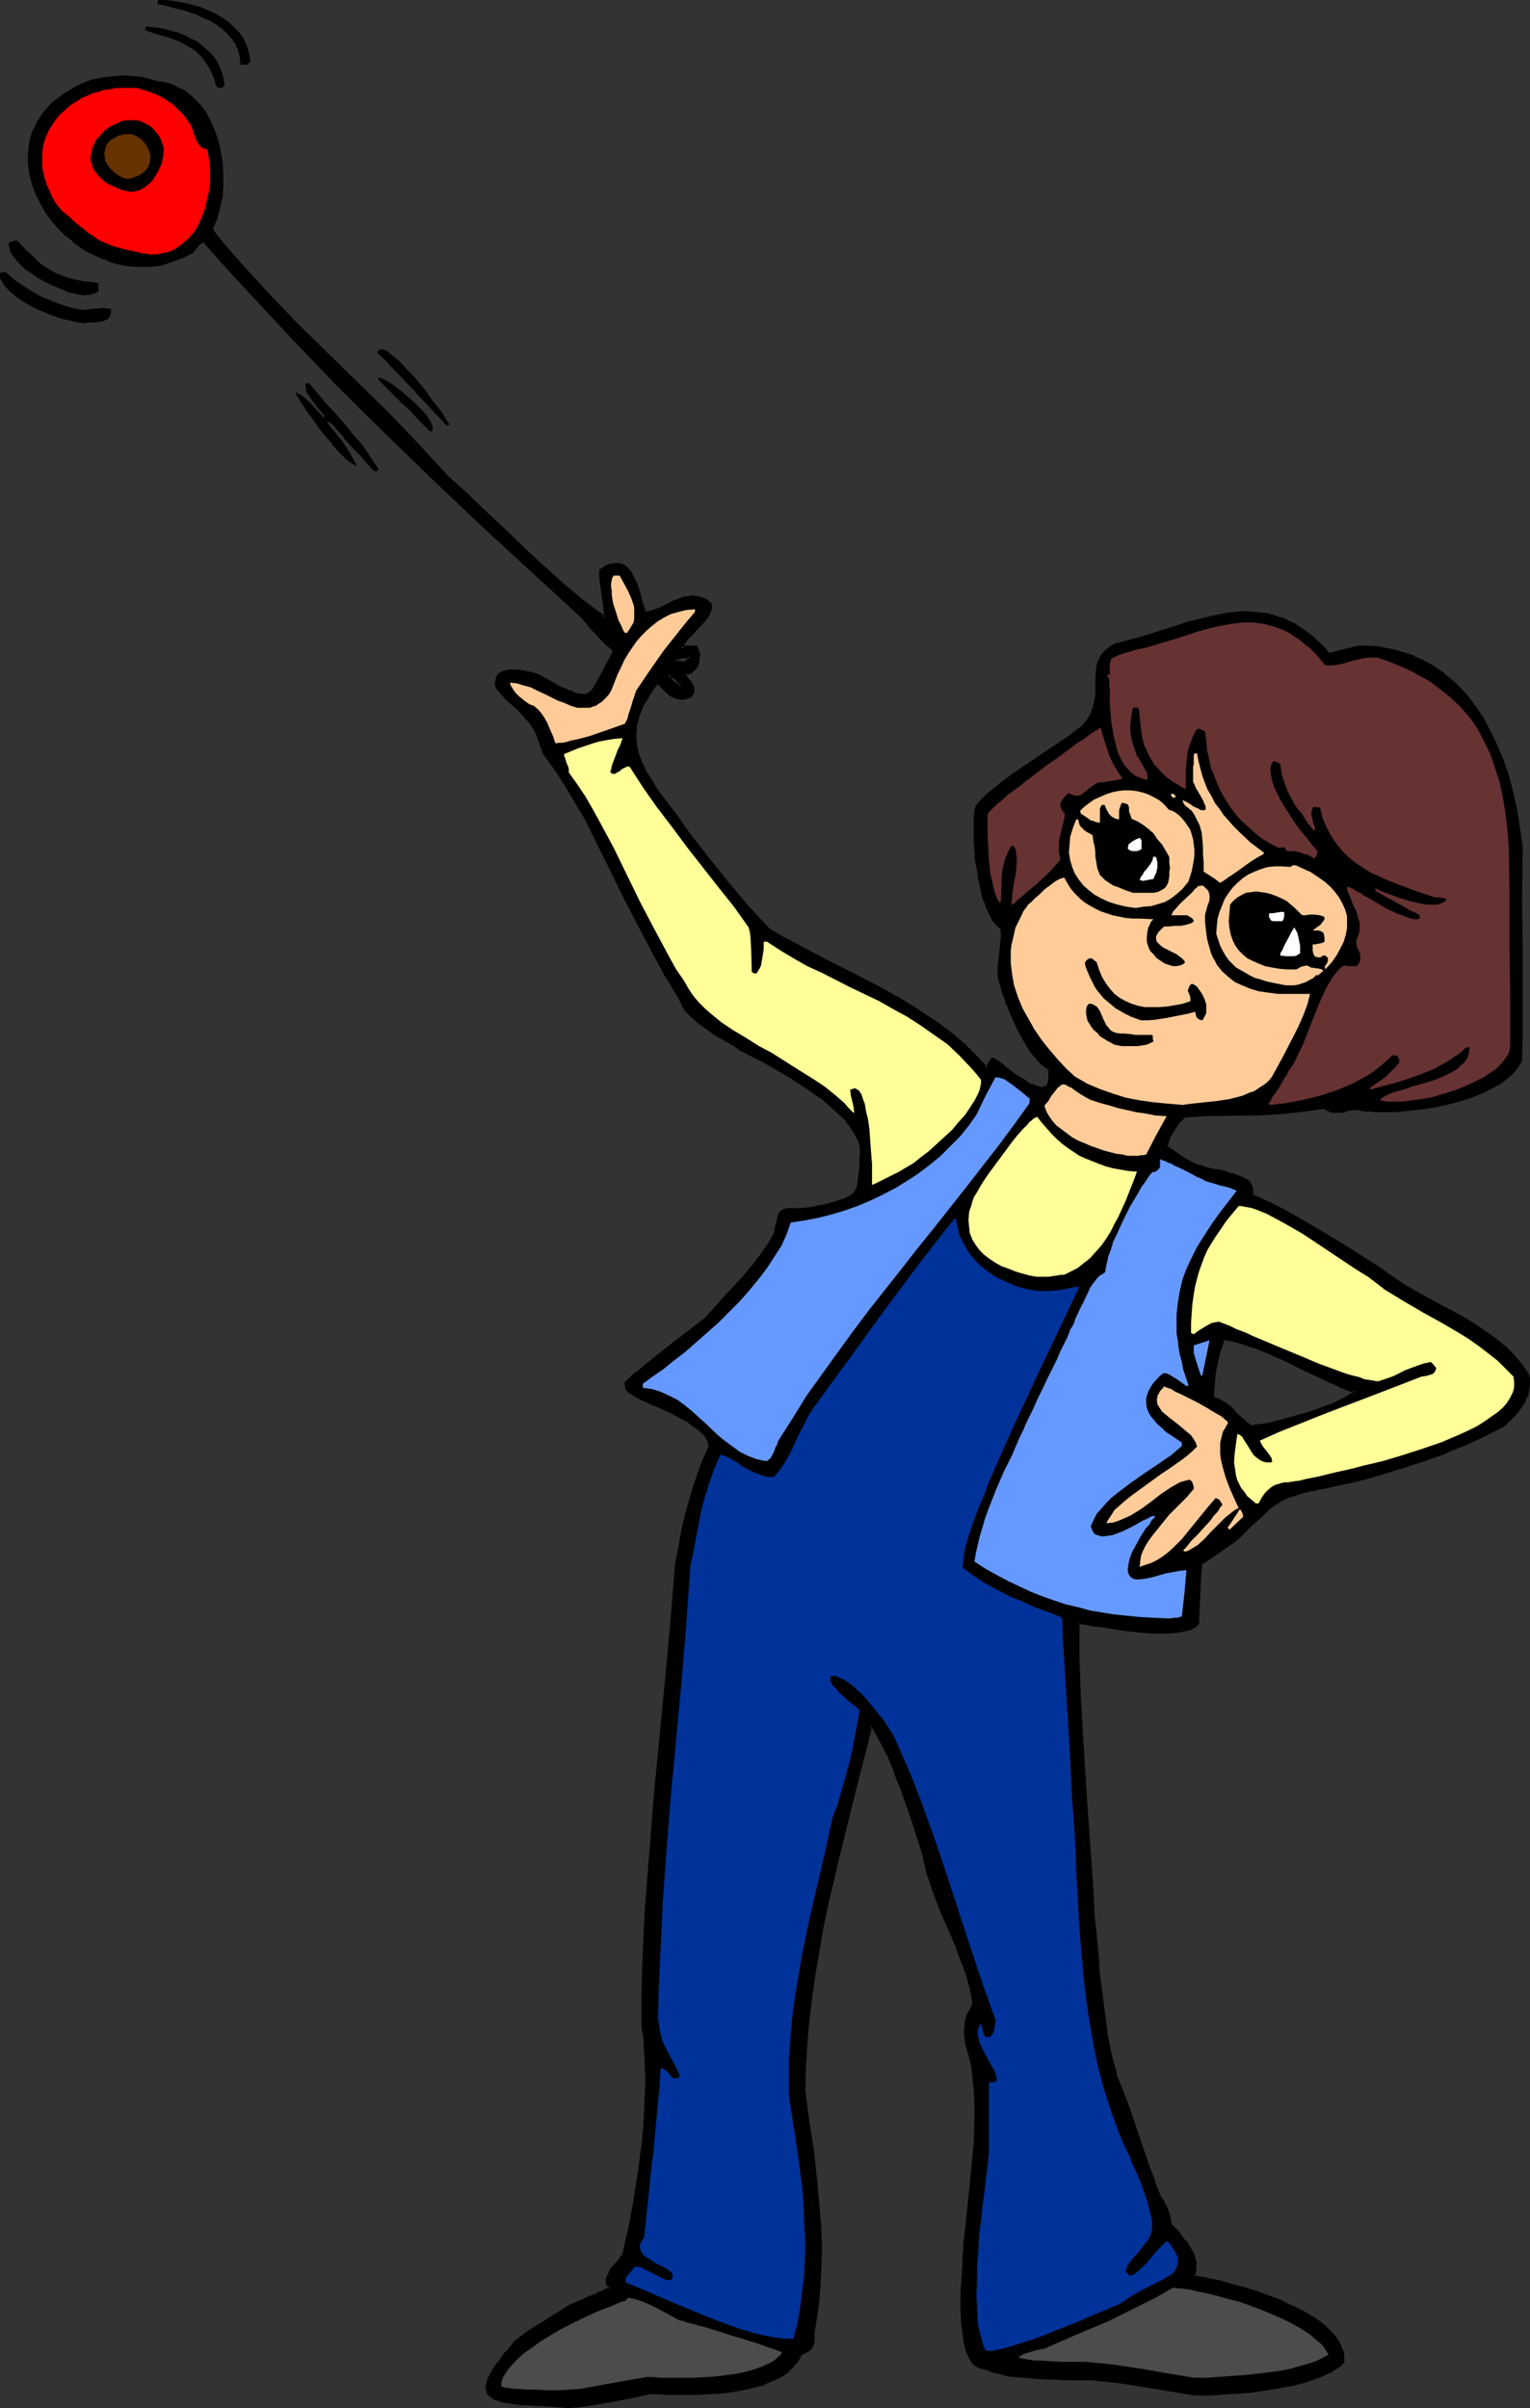
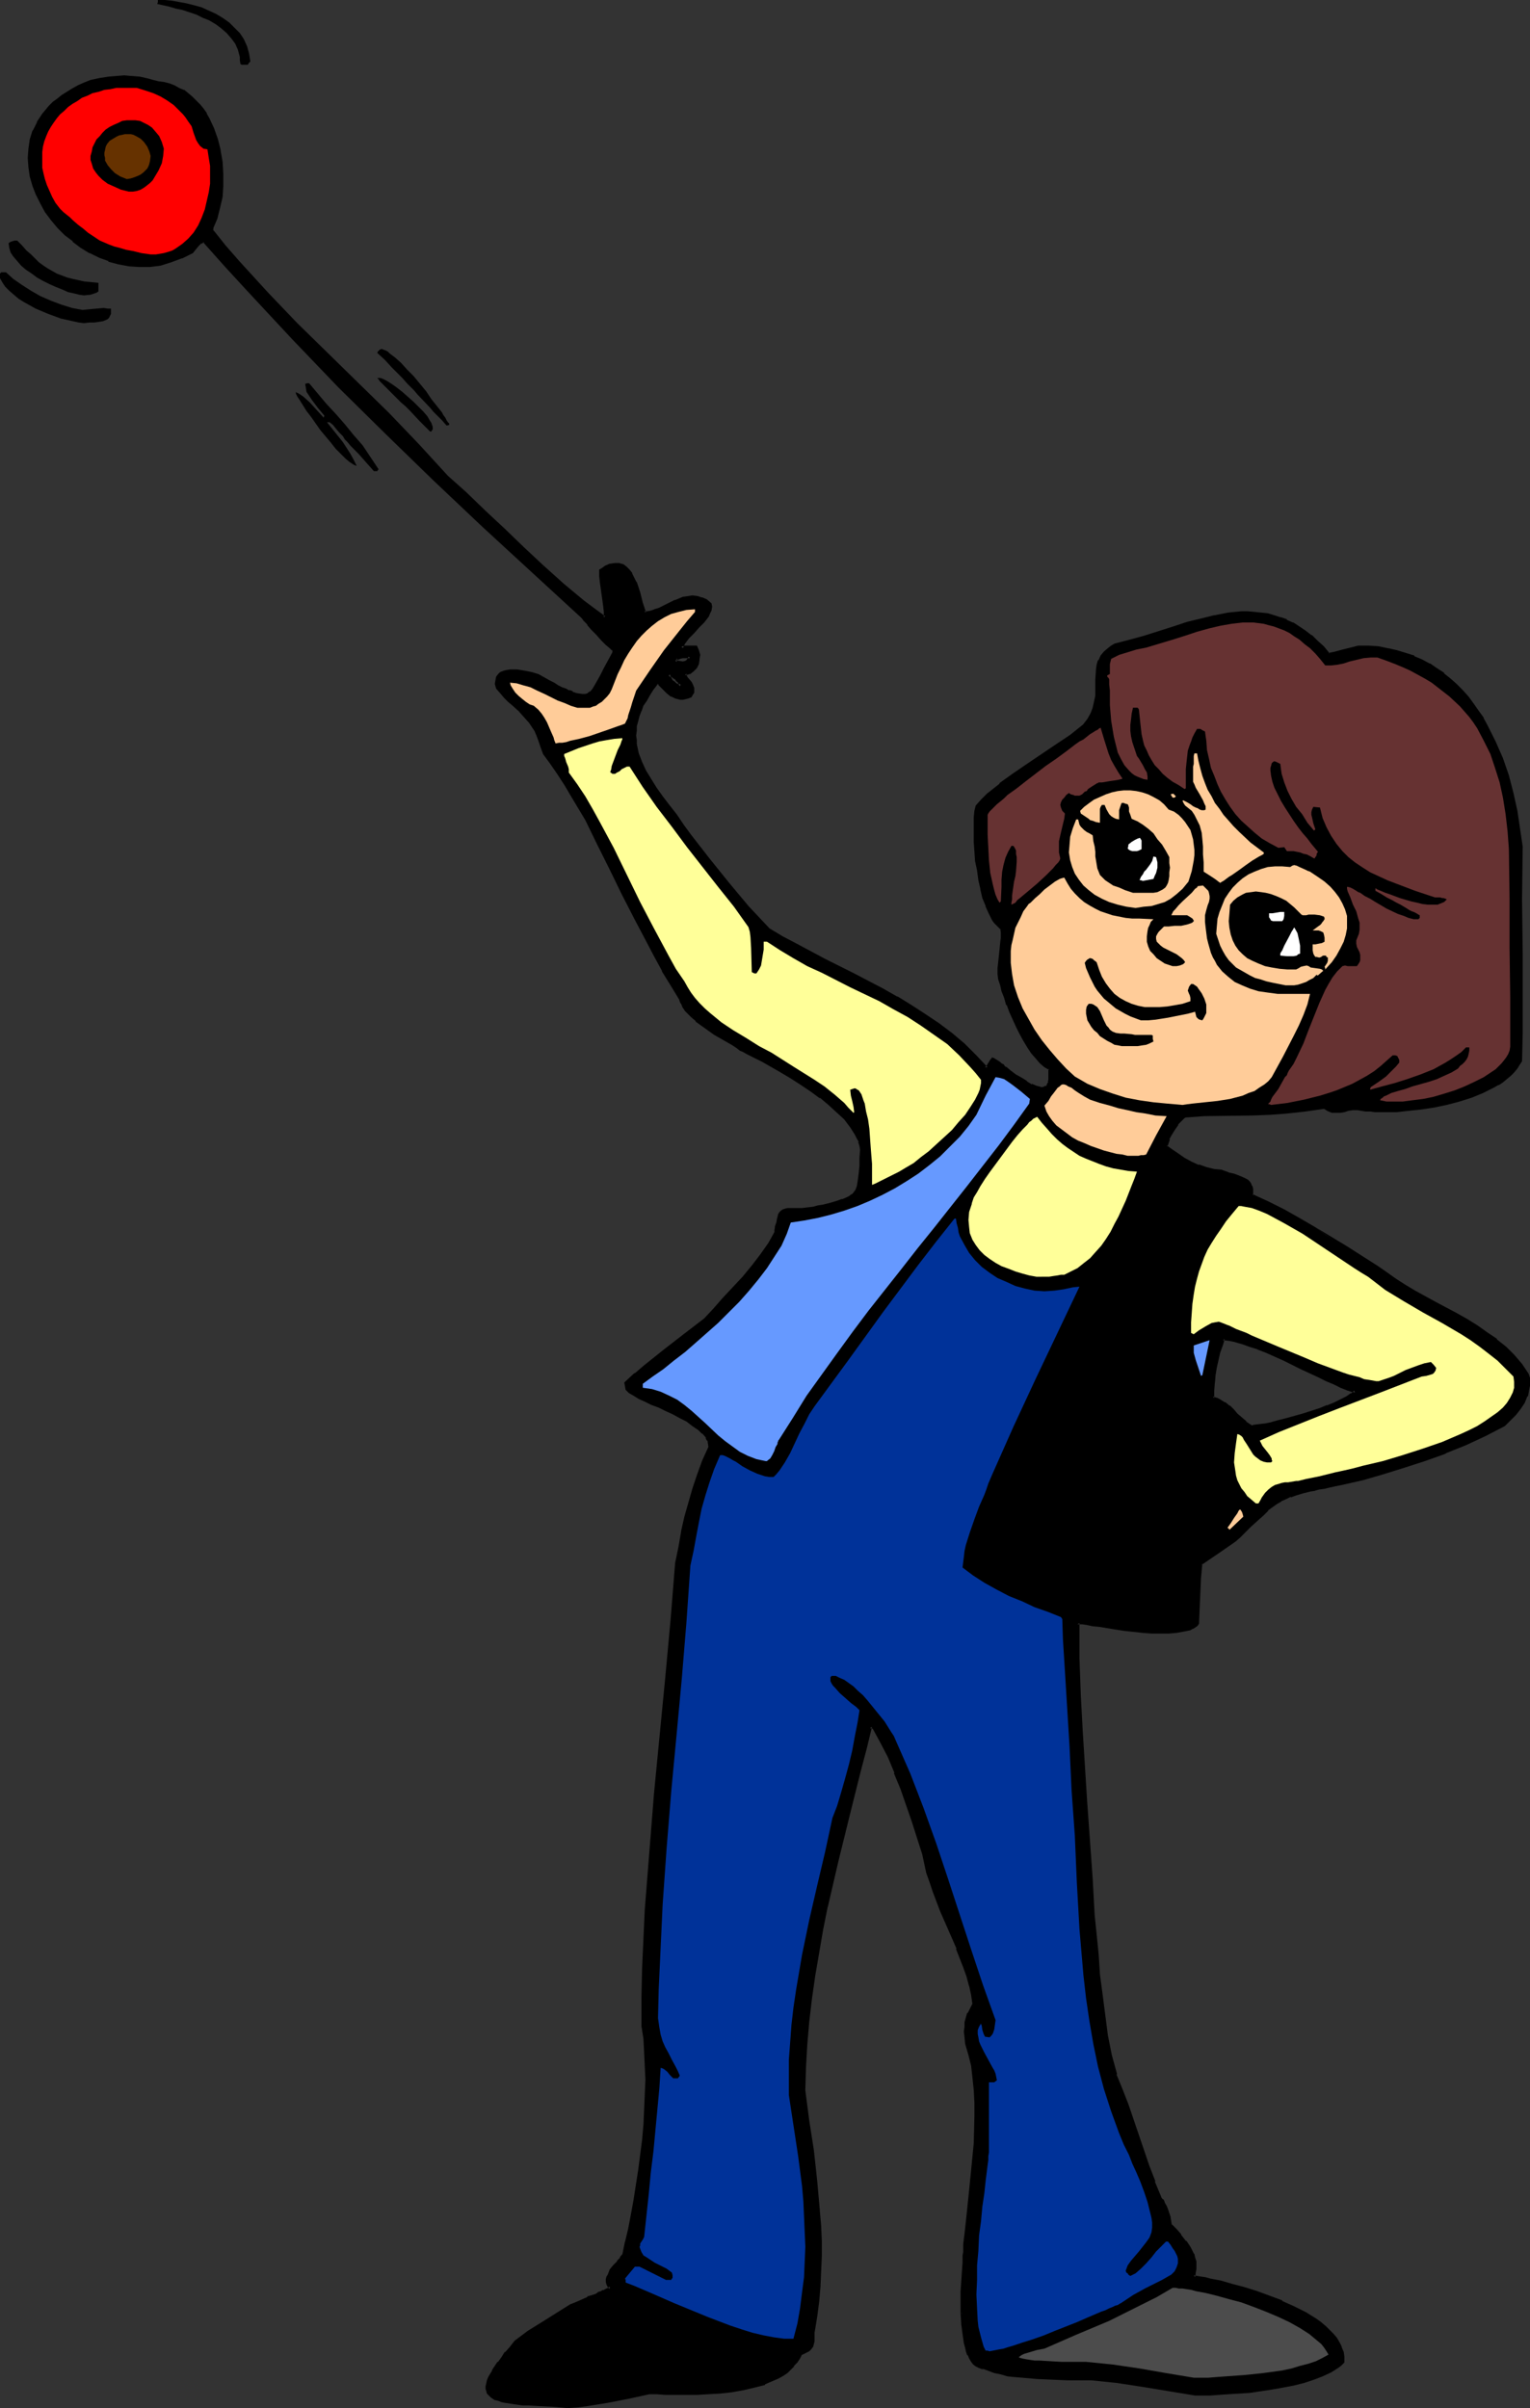
<svg xmlns="http://www.w3.org/2000/svg" xmlns:ns1="http://sodipodi.sourceforge.net/DTD/sodipodi-0.dtd" xmlns:ns2="http://www.inkscape.org/namespaces/inkscape" version="1.0" width="99.002mm" height="155.797mm" id="svg47" ns1:docname="Girl &amp; Yo-Yo.wmf">
  <rect width="100%" height="100%" fill="#333333" stroke="none" />
  <ns1:namedview id="namedview47" pagecolor="#ffffff" bordercolor="#000000" borderopacity="0.25" ns2:showpageshadow="2" ns2:pageopacity="0.0" ns2:pagecheckerboard="0" ns2:deskcolor="#d1d1d1" ns2:document-units="mm" />
  <defs id="defs1">
    <pattern id="WMFhbasepattern" patternUnits="userSpaceOnUse" width="6" height="6" x="0" y="0" />
  </defs>
  <path style="fill:#000000;fill-opacity:1;fill-rule:evenodd;stroke:none" d="m 165.926,167.732 h 0.646 l -0.323,-0.646 -0.162,-0.485 -0.485,-0.485 -0.323,-0.485 -0.969,-0.485 -0.485,-0.162 h -0.323 l 0.162,0.485 0.162,0.323 0.323,0.646 0.162,0.323 0.485,0.323 0.485,0.323 z m -27.143,420.622 -3.554,-0.162 -3.231,-0.162 -2.747,-0.162 -1.293,-0.162 -1.293,-0.162 h -1.131 l -0.969,-0.162 -0.969,-0.323 -0.969,-0.162 -0.646,-0.162 -0.646,-0.162 -0.646,-0.323 -0.485,-0.323 -0.323,-0.485 -0.485,-0.323 -0.162,-0.485 v -0.485 -0.646 -0.646 l 0.162,-0.646 0.485,-0.808 0.323,-0.808 0.485,-0.808 0.646,-0.97 0.808,-1.131 0.808,-1.131 0.969,-1.131 0.969,-1.293 1.293,-1.454 3.231,-2.262 3.231,-2.262 6.947,-4.363 1.616,-0.646 1.454,-0.646 1.293,-0.485 0.969,-0.485 0.969,-0.323 0.646,-0.323 0.646,-0.323 0.485,-0.162 0.485,-0.323 h 0.323 l 0.485,-0.323 0.485,-0.323 -0.485,-0.485 -0.162,-0.485 -0.162,-0.485 v -0.646 -0.485 l 0.323,-0.485 0.485,-1.131 0.808,-1.131 0.808,-0.97 0.808,-0.808 0.646,-0.808 0.808,-3.232 0.646,-3.232 0.646,-3.393 0.646,-3.555 1.293,-7.272 0.808,-7.595 0.323,-3.555 0.323,-3.717 0.162,-3.717 v -3.717 -3.393 l -0.162,-3.393 -0.323,-3.232 -0.485,-3.232 0.162,-6.948 0.162,-7.11 0.162,-7.11 0.485,-7.11 0.969,-14.22 1.293,-14.22 1.293,-14.22 1.454,-14.058 1.293,-14.058 1.131,-13.897 0.646,-4.04 0.646,-3.717 0.808,-3.555 0.969,-3.393 1.131,-3.393 1.131,-3.555 1.293,-3.393 1.454,-3.555 v -0.646 l -0.162,-0.485 -0.323,-0.646 -0.323,-0.485 -0.808,-1.131 -1.131,-1.131 -1.293,-0.97 -1.616,-0.97 -1.616,-0.808 -1.777,-0.97 -1.777,-0.808 -1.616,-0.808 -1.777,-0.646 -1.616,-0.808 -1.454,-0.646 -1.293,-0.808 -0.969,-0.646 -0.808,-0.646 -0.162,-1.454 2.262,-2.101 2.423,-1.939 4.847,-3.878 5.008,-3.878 4.847,-3.717 2.262,-2.424 2.262,-2.585 2.423,-2.585 2.423,-2.585 2.262,-2.909 2.1,-2.747 1.939,-2.747 0.808,-1.454 0.808,-1.293 0.162,-1.293 0.162,-0.97 0.162,-0.808 0.162,-0.808 0.323,-0.485 0.162,-0.323 0.323,-0.323 0.323,-0.323 h 0.485 l 0.485,-0.162 h 0.808 0.808 l 0.808,-0.162 h 1.131 l 1.293,-0.162 h 1.616 l 1.131,-0.323 0.969,-0.323 1.939,-0.485 1.616,-0.485 1.293,-0.323 1.131,-0.485 0.969,-0.485 0.646,-0.485 0.485,-0.485 0.485,-0.808 0.162,-0.808 0.323,-0.97 0.162,-1.131 v -1.293 l 0.162,-1.616 0.162,-1.939 0.162,-2.101 -0.162,-0.97 -0.323,-0.97 -0.485,-0.808 -0.323,-0.97 -1.293,-1.939 -1.616,-1.778 -1.777,-1.778 -2.1,-1.939 -2.1,-1.616 -2.262,-1.778 -2.423,-1.616 -2.423,-1.454 -2.423,-1.454 -2.262,-1.293 -2.262,-1.293 -0.969,-0.485 -0.969,-0.646 -1.939,-0.97 -0.808,-0.323 -0.808,-0.485 -0.808,-0.485 -0.969,-0.646 -2.1,-1.293 -2.423,-1.454 -2.262,-1.454 -2.1,-1.616 -0.969,-0.808 -0.969,-0.808 -0.646,-0.97 -0.646,-0.808 -0.323,-0.808 -0.323,-0.97 -2.262,-3.555 -2.1,-3.555 -1.939,-3.555 -1.777,-3.393 -3.07,-5.817 -2.908,-5.979 -3.07,-6.14 -2.908,-5.979 -3.07,-5.979 -3.231,-5.817 -1.777,-2.747 -1.777,-2.585 -1.777,-2.585 -1.777,-2.424 -0.485,-1.778 -0.646,-1.454 -0.485,-1.293 -0.485,-1.131 -0.646,-1.131 -0.646,-0.808 -1.293,-1.616 -1.454,-1.454 -1.616,-1.454 -0.808,-0.808 -0.969,-0.97 -0.969,-0.97 -0.969,-1.131 -0.162,-0.97 v -0.808 l 0.162,-0.808 0.485,-0.485 0.485,-0.485 0.646,-0.162 0.646,-0.323 0.808,-0.162 h 0.808 l 0.969,0.162 1.777,0.162 1.777,0.485 1.454,0.485 1.293,0.646 1.293,0.646 1.293,0.646 0.969,0.646 0.969,0.485 0.969,0.323 0.808,0.485 0.646,0.323 0.808,0.162 0.646,0.323 1.131,0.162 h 0.808 l 0.808,-0.323 0.646,-0.485 0.646,-0.646 0.485,-0.97 0.646,-1.131 0.808,-1.454 0.808,-1.454 0.969,-1.939 1.293,-1.939 v -0.808 l -0.485,-0.323 -0.323,-0.323 -0.969,-0.97 -1.131,-1.131 -1.293,-1.293 -1.131,-1.293 -0.969,-1.131 -0.969,-1.131 -0.323,-0.485 -0.323,-0.323 L 130.22,139.615 118.265,128.465 106.309,117.315 94.515,105.842 83.044,94.369 71.734,82.573 60.748,70.777 55.255,64.96 49.923,58.981 H 49.438 l -0.323,0.162 -0.808,0.808 -0.646,0.808 -0.646,0.808 -1.293,0.646 -1.293,0.646 -2.747,0.97 -2.585,0.646 -2.423,0.323 -2.585,0.162 -2.585,-0.323 -2.423,-0.485 -2.423,-0.646 -2.262,-0.808 -2.262,-1.131 -2.262,-1.293 -1.939,-1.454 -1.777,-1.616 -1.777,-1.778 L 12.764,53.487 11.309,51.548 10.179,49.608 9.209,47.346 8.24,45.246 7.755,42.983 7.27,40.883 7.109,38.62 7.27,36.358 7.755,34.257 8.401,31.995 9.371,30.056 10.017,28.925 l 0.646,-0.97 1.616,-1.778 0.969,-0.97 0.969,-0.808 1.131,-0.808 1.131,-0.808 1.293,-0.808 1.454,-0.808 1.454,-0.646 1.454,-0.646 2.262,-0.323 2.1,-0.323 1.939,-0.323 h 1.939 1.777 l 2.1,0.323 1.939,0.323 1.293,0.485 1.131,0.323 1.293,0.162 1.454,0.323 1.131,0.323 1.131,0.646 1.131,0.485 1.131,0.808 0.969,0.808 0.808,0.808 0.969,0.97 0.808,1.131 0.646,1.131 0.646,1.131 1.293,2.424 0.969,2.585 0.646,2.747 0.323,2.909 0.323,2.909 -0.162,2.747 -0.162,2.747 -0.485,2.585 -0.646,2.585 -1.131,2.262 V 56.395 l 3.231,4.04 3.393,3.878 6.947,7.595 7.27,7.433 7.27,7.272 7.593,7.272 7.432,7.433 7.27,7.433 7.109,7.756 4.524,4.201 4.685,4.363 4.685,4.525 4.847,4.525 4.685,4.525 4.847,4.363 5.008,4.04 2.423,1.939 2.585,1.778 0.162,0.162 h 0.323 v -1.293 -1.454 l -0.969,-5.979 -0.162,-1.454 v -1.293 l 0.646,-0.323 0.646,-0.323 1.293,-0.485 0.969,-0.323 0.969,0.162 0.808,0.162 0.808,0.646 0.646,0.646 0.646,0.808 0.485,0.97 0.485,0.97 0.808,2.424 0.808,2.585 0.646,2.585 h 0.808 l 0.969,-0.323 0.969,-0.323 0.969,-0.323 1.939,-0.97 1.939,-0.97 2.1,-0.646 1.131,-0.323 h 0.969 1.131 l 1.131,0.323 1.131,0.485 0.969,0.808 v 0.646 0.808 l -0.323,0.646 -0.323,0.808 -1.131,1.293 -1.131,1.293 -1.293,1.454 -1.293,1.293 -0.969,1.293 -0.323,0.646 -0.323,0.646 0.485,-0.162 h 0.323 0.808 l 0.646,-0.162 h 1.293 l 0.485,0.97 0.162,0.97 v 0.97 l -0.323,1.131 -0.485,0.808 -0.646,0.808 -0.808,0.646 -0.485,0.162 -0.646,0.162 0.162,0.485 0.323,0.485 0.969,1.131 0.323,0.646 0.162,0.808 v 0.323 0.485 l -0.162,0.485 -0.323,0.485 -0.646,0.323 -0.485,0.162 -0.646,0.162 -0.646,-0.162 -1.131,-0.162 -0.969,-0.485 -1.131,-0.808 -0.808,-0.808 -0.646,-0.646 -0.485,-0.808 h -0.646 l -1.131,1.454 -0.969,1.454 -0.808,1.293 -0.646,1.293 -0.485,1.454 -0.485,1.131 -0.323,1.293 -0.323,1.131 -0.162,1.293 v 1.131 1.131 l 0.162,1.131 0.485,2.262 0.808,2.101 0.969,2.101 1.292,2.101 1.293,2.262 1.616,2.101 1.616,2.262 1.777,2.262 1.616,2.262 1.777,2.585 4.524,5.656 4.685,5.979 5.008,5.656 2.423,2.909 2.585,2.747 3.393,1.939 3.393,1.778 6.947,3.717 7.109,3.555 7.109,3.878 3.393,1.778 3.393,2.101 3.393,2.101 3.231,2.262 3.231,2.424 3.07,2.585 2.908,2.747 2.747,3.07 0.485,-0.646 0.323,-0.485 0.323,-0.646 0.485,-0.485 h 0.162 l 0.162,0.162 0.646,0.485 0.485,0.323 0.485,0.323 0.485,0.323 0.485,0.485 1.293,0.97 1.293,0.97 1.293,0.97 1.293,0.808 1.293,0.646 1.293,0.485 0.485,0.162 h 0.646 0.485 l 0.323,-0.162 0.485,-0.162 0.323,-0.162 0.162,-0.485 0.323,-0.485 0.162,-0.646 v -0.808 -0.97 l -0.162,-0.97 -1.131,-0.646 -0.969,-0.97 -1.131,-1.131 -0.969,-1.293 -0.969,-1.454 -0.969,-1.454 -0.969,-1.778 -0.808,-1.616 -1.616,-3.555 -0.646,-1.778 -0.646,-1.616 -0.485,-1.616 -0.485,-1.616 -0.323,-1.454 -0.162,-1.131 v -1.454 l 0.162,-1.454 0.162,-3.07 0.162,-1.454 0.162,-1.454 v -1.293 -0.97 l -0.485,-0.485 -0.646,-0.485 -0.485,-0.646 -0.485,-0.646 -0.808,-1.454 -0.808,-1.778 -0.646,-2.101 -0.646,-2.101 -0.323,-2.262 -0.485,-2.262 -0.323,-2.424 -0.323,-2.262 v -2.262 l -0.162,-2.101 v -2.101 l 0.162,-1.778 v -1.454 l 0.323,-1.293 1.293,-1.454 1.454,-1.293 3.07,-2.585 3.231,-2.424 3.554,-2.262 7.109,-4.686 3.231,-2.424 3.231,-2.585 1.131,-1.454 0.808,-1.454 0.485,-1.454 0.485,-1.454 0.162,-1.293 0.162,-1.454 v -2.585 l 0.162,-2.424 0.162,-1.293 0.323,-0.97 0.485,-1.131 0.808,-0.97 0.969,-0.808 0.646,-0.485 0.808,-0.323 3.716,-0.97 3.554,-1.131 6.947,-2.262 3.554,-0.97 3.231,-0.97 3.393,-0.808 3.231,-0.485 3.231,-0.323 h 1.616 1.616 l 1.616,0.162 1.454,0.323 1.616,0.323 1.616,0.485 1.454,0.646 1.454,0.646 1.616,0.97 1.454,0.97 1.454,1.131 1.454,1.293 1.454,1.454 1.454,1.616 h 0.808 l 0.969,-0.162 1.777,-0.485 1.777,-0.646 1.939,-0.485 2.585,0.162 2.423,0.162 2.262,0.323 2.1,0.485 2.1,0.646 2.1,0.808 1.939,0.808 1.777,0.97 1.777,1.131 1.616,1.131 1.616,1.454 1.616,1.293 1.454,1.454 1.292,1.616 1.293,1.616 1.131,1.778 1.131,1.778 1.131,1.778 0.969,1.939 0.969,1.939 1.616,4.04 1.454,4.201 1.131,4.363 0.969,4.201 0.808,4.525 0.485,4.201 -0.162,12.927 0.162,13.089 v 13.089 6.625 l -0.162,6.625 -0.485,0.97 -0.485,0.808 -0.646,0.808 -0.808,0.808 -0.969,0.808 -0.969,0.808 -1.131,0.646 -1.131,0.646 -2.585,1.293 -2.747,1.131 -2.908,0.808 -3.07,0.808 -3.231,0.646 -3.07,0.485 -3.07,0.485 -2.908,0.162 h -2.747 -2.585 -1.131 l -1.131,-0.162 -0.969,-0.162 -0.808,-0.162 -1.293,0.162 -1.131,0.162 -1.131,0.162 -0.808,0.162 -1.131,0.162 -0.808,-0.162 -1.131,-0.323 -0.485,-0.323 -0.646,-0.323 -2.262,0.485 -2.1,0.323 -4.362,0.485 -4.201,0.323 -4.039,0.162 h -4.039 l -4.039,0.162 h -4.039 l -4.362,0.162 -0.323,0.162 -0.323,0.162 -0.485,0.323 -0.323,0.323 -0.969,1.131 -0.808,1.131 -0.646,1.293 -0.646,1.131 -0.323,1.131 -0.162,0.323 v 0.485 l 1.293,0.97 1.454,0.97 1.616,1.131 1.777,0.97 1.777,0.808 1.939,0.646 1.777,0.323 1.777,0.323 1.616,0.485 1.454,0.485 1.293,0.323 1.131,0.485 0.808,0.485 0.485,0.323 0.323,0.485 0.162,0.485 0.162,0.646 0.162,0.808 v 0.808 l 3.878,1.778 3.878,1.939 3.716,2.101 3.878,2.262 7.593,4.686 7.593,4.848 2.1,1.616 2.262,1.454 2.423,1.454 2.423,1.454 5.008,2.747 5.17,2.747 2.585,1.454 2.423,1.616 2.423,1.616 2.262,1.778 2.262,1.778 1.939,1.939 1.939,2.101 1.616,2.424 0.162,0.97 0.162,0.808 v 0.97 l -0.162,0.808 -0.485,1.616 -0.646,1.616 -0.969,1.454 -1.131,1.454 -1.293,1.293 -1.293,1.131 -4.685,2.585 -4.847,2.262 -4.847,1.939 -5.008,1.939 -5.17,1.616 -5.008,1.454 -5.008,1.454 -5.17,1.293 -1.454,0.323 -1.454,0.323 -1.293,0.162 -1.293,0.323 -1.131,0.162 -1.131,0.323 -1.777,0.323 -1.616,0.485 -1.454,0.485 -1.293,0.485 -1.131,0.646 -0.969,0.646 -1.131,0.808 -1.131,0.97 -1.131,0.97 -1.454,1.293 -1.616,1.616 -0.808,0.808 -0.969,0.808 -0.969,0.97 -1.131,1.131 -4.039,2.585 -4.201,2.909 -0.323,3.393 -0.162,3.717 v 3.555 l -0.162,3.878 -0.323,0.323 -0.485,0.485 -0.646,0.323 -0.485,0.162 -1.616,0.485 -1.616,0.323 h -1.939 l -1.939,0.162 -2.1,-0.162 -2.262,-0.162 -4.362,-0.323 -2.262,-0.323 -1.939,-0.323 -1.939,-0.323 -1.616,-0.323 -1.454,-0.162 -1.131,-0.323 -0.646,0.162 h -0.646 l 0.162,8.726 0.323,8.888 0.485,9.049 1.131,17.937 0.646,8.888 0.485,9.049 0.646,8.888 0.485,4.848 0.323,4.848 0.323,2.424 0.162,2.424 0.485,5.009 0.646,4.848 0.808,5.009 0.808,4.848 1.293,4.848 1.454,3.555 1.293,3.717 2.585,7.433 2.585,7.756 1.454,3.717 1.616,3.878 0.485,0.485 0.323,0.808 0.485,0.808 0.323,0.808 0.485,1.939 0.485,1.939 1.131,1.131 1.131,1.293 1.292,1.454 0.969,1.454 0.808,1.616 0.323,0.97 0.162,0.808 0.162,0.97 v 0.808 l -0.162,0.97 -0.323,0.97 0.969,0.162 0.969,0.162 0.969,0.323 1.293,0.162 2.423,0.646 2.908,0.646 2.908,0.808 3.07,0.97 3.07,1.131 3.07,1.293 2.908,1.293 2.908,1.454 2.585,1.616 1.131,0.808 0.969,0.97 0.969,0.97 0.969,0.97 0.808,0.97 0.646,0.97 0.485,1.131 0.323,0.97 0.323,1.293 v 1.131 l -0.646,0.646 -0.808,0.485 -1.616,1.131 -2.1,0.97 -2.1,0.808 -2.423,0.646 -2.423,0.646 -2.585,0.646 -2.747,0.485 -5.332,0.646 -2.585,0.323 -2.585,0.162 h -2.423 l -2.1,0.162 h -2.1 -1.616 l -12.764,-2.101 -6.301,-0.97 -6.139,-0.646 h -5.978 -3.716 l -3.716,-0.162 -3.716,-0.323 -1.777,-0.323 -1.777,-0.162 -1.616,-0.323 -1.454,-0.323 -1.293,-0.485 -1.293,-0.485 -0.646,-0.162 -0.646,-0.162 -0.646,-0.323 -0.485,-0.485 -0.485,-0.646 -0.485,-0.646 -0.323,-0.808 -0.323,-0.808 -0.323,-0.97 -0.323,-1.131 -0.323,-2.262 -0.323,-2.424 v -2.424 -5.332 -2.424 l 0.162,-2.424 0.162,-2.101 0.162,-1.939 v -0.808 l 0.162,-0.646 v -0.646 -0.485 l 0.323,-2.747 0.323,-2.909 0.323,-2.909 0.323,-3.232 0.646,-6.464 0.485,-6.625 0.162,-3.393 v -3.232 -3.232 l -0.162,-3.07 -0.162,-3.07 -0.485,-2.909 -0.646,-2.747 -0.808,-2.585 -0.162,-1.616 v -1.454 -1.131 l 0.162,-1.131 0.162,-0.97 0.485,-0.97 0.485,-1.131 0.646,-1.293 -0.323,-2.262 -0.485,-2.262 -0.646,-2.262 -0.646,-2.262 -1.777,-4.686 -3.878,-9.211 -1.939,-4.686 -0.808,-2.262 -0.646,-2.262 -0.646,-2.424 -0.323,-2.262 -2.747,-7.918 -2.747,-8.08 -1.454,-3.878 -1.616,-3.878 -1.777,-3.717 -2.1,-3.555 -0.808,-0.162 -1.293,5.333 -1.292,5.494 -2.908,10.988 -2.747,11.15 -2.423,11.15 -1.131,5.656 -1.131,5.494 -0.969,5.656 -0.808,5.656 -0.646,5.656 -0.485,5.656 -0.323,5.656 v 5.656 l 0.969,7.272 0.969,7.433 0.969,7.272 0.646,7.433 0.162,3.555 0.162,3.717 v 3.717 3.717 l -0.323,3.555 -0.323,3.878 -0.485,3.717 -0.646,3.717 v 2.101 0.808 l -0.162,0.485 -0.485,0.485 -0.485,0.485 -0.808,0.485 -0.969,0.323 -0.485,1.131 -0.646,0.97 -0.646,0.808 -0.808,0.808 -0.969,0.808 -0.808,0.646 -1.131,0.646 -1.131,0.485 -2.262,0.97 -2.585,0.808 -2.747,0.646 -2.747,0.323 -2.747,0.323 -2.908,0.323 h -2.747 -7.755 -2.1 -1.939 l -5.008,0.97 -5.008,0.97 -5.17,0.97 -2.423,0.162 z M 305.84,348.875 h 0.485 0.485 l 1.131,-0.162 1.454,-0.323 1.616,-0.323 1.777,-0.323 1.939,-0.485 4.039,-1.293 4.039,-1.293 1.939,-0.646 1.777,-0.808 1.616,-0.646 1.293,-0.808 1.131,-0.646 0.969,-0.808 -0.485,-0.323 -0.646,-0.162 -0.323,-0.162 h -0.485 l -1.616,-0.646 -1.616,-0.808 -1.939,-0.808 -1.939,-0.97 -4.039,-1.939 -4.362,-2.101 -4.362,-1.939 -2.1,-0.808 -1.939,-0.808 -1.777,-0.646 -1.777,-0.485 -1.616,-0.323 h -1.454 l -0.485,1.616 -0.485,1.778 -0.808,3.555 -0.323,1.939 -0.323,1.778 v 1.939 l -0.162,1.939 0.969,0.323 0.646,0.323 1.293,0.646 1.131,0.808 0.969,0.97 0.969,0.97 0.969,0.97 1.131,0.97 z M 167.057,162.076 l 0.646,-0.162 0.485,-0.162 0.323,-0.485 0.323,-0.646 h -1.777 l -0.808,0.162 h -0.485 l -0.485,0.162 -0.162,0.485 v 0.323 z" id="path1" />
  <path style="fill:#000000;fill-opacity:1;fill-rule:evenodd;stroke:none" d="m 165.764,168.055 h 1.293 l -0.323,-1.131 -0.323,-0.646 -0.485,-0.485 -0.485,-0.323 -0.969,-0.646 -0.485,-0.162 h -0.162 l -0.808,-0.162 0.162,0.97 v 0.162 l 0.323,0.323 0.323,0.646 0.323,0.485 0.808,0.646 h 0.162 l 0.646,0.323 0.323,-0.646 -0.646,-0.323 v 0 l -0.485,-0.485 -0.323,-0.162 v 0 l -0.162,-0.162 v 0 l -0.323,-0.646 -0.162,-0.323 v 0 l -0.162,-0.485 -0.323,0.485 0.323,0.162 h -0.162 0.485 v 0 l 0.808,0.646 v -0.162 l 0.323,0.485 0.485,0.485 v -0.162 l 0.162,0.485 0.323,0.646 0.323,-0.646 h -0.808 l 0.323,0.162 z" id="path2" />
  <path style="fill:#000000;fill-opacity:1;fill-rule:evenodd;stroke:none" d="m 138.622,588.03 h 0.162 l -3.554,-0.323 -3.231,-0.162 -2.747,-0.162 v 0 h -1.293 l -1.131,-0.162 -1.131,-0.162 -1.131,-0.162 -0.969,-0.162 -0.808,-0.162 v 0 l -0.646,-0.323 -0.808,-0.162 h 0.162 l -0.646,-0.162 v 0 l -0.323,-0.485 v 0.162 l -0.485,-0.485 -0.323,-0.323 0.162,0.162 -0.162,-0.485 -0.162,-0.485 v 0.162 -0.646 0.162 l 0.162,-0.646 v 0 l 0.162,-0.646 v 0 l 0.323,-0.808 0.323,-0.808 0.485,-0.808 v 0 l 0.646,-0.97 0.808,-0.97 h -0.162 l 0.969,-1.131 v 0 l 0.969,-1.293 h -0.162 l 1.131,-1.293 1.131,-1.454 v 0.162 l 3.231,-2.262 3.393,-2.262 6.786,-4.363 v 0 l 1.616,-0.646 1.454,-0.646 1.293,-0.485 v 0 l 0.969,-0.323 v -0.162 l 0.969,-0.323 0.646,-0.323 0.646,-0.323 v 0 l 0.485,-0.162 v 0 l 0.485,-0.323 -0.162,0.162 0.485,-0.162 v 0 l 0.485,-0.323 0.808,-0.646 -0.646,-0.808 v 0.162 l -0.162,-0.485 v 0 l -0.162,-0.485 v 0.162 -0.646 0.162 l 0.162,-0.646 -0.162,0.162 0.323,-0.485 0.485,-1.131 v 0 l 0.808,-0.97 v 0 l 0.808,-0.97 v 0 l 0.808,-0.97 v 0 l 0.646,-0.808 0.808,-3.232 v 0 l 0.808,-3.393 0.646,-3.393 0.646,-3.555 1.131,-7.272 0.969,-7.433 0.323,-3.717 v 0 l 0.162,-3.717 0.162,-3.717 0.162,-3.717 -0.162,-3.393 -0.162,-3.393 v -0.162 l -0.162,-3.232 -0.485,-3.07 v 0 -6.948 l 0.162,-7.11 0.323,-7.11 0.323,-7.11 1.131,-14.22 v 0.162 l 1.131,-14.22 2.747,-28.44 1.293,-14.058 1.131,-13.897 0.808,-3.878 0.646,-3.878 v 0.162 l 0.808,-3.717 0.969,-3.393 0.969,-3.393 1.131,-3.393 1.293,-3.393 v 0 l 1.454,-3.717 v -0.646 l -0.162,-0.646 -0.162,-0.646 v 0 l -0.485,-0.646 v 0 l -0.808,-1.131 v 0 l -1.131,-0.97 v -0.162 l -1.454,-0.97 -1.454,-0.97 h -0.162 l -1.616,-0.808 -1.616,-0.97 -1.939,-0.808 -1.616,-0.808 -1.777,-0.808 -1.616,-0.646 -1.454,-0.808 -1.293,-0.646 v 0 l -0.969,-0.646 v 0.162 l -0.646,-0.646 v 0.162 l -0.162,-1.616 v 0.323 l 2.262,-1.939 v 0 l 2.262,-1.939 4.847,-3.878 v 0 l 5.008,-3.717 4.847,-3.878 h 0.162 l 2.262,-2.424 2.262,-2.585 2.423,-2.585 2.423,-2.747 v 0 l 2.262,-2.747 v 0 l 2.262,-2.747 1.777,-2.747 v -0.162 l 1.616,-2.909 0.162,-1.293 v 0.162 l 0.323,-0.97 v -0.162 l 0.162,-0.808 v 0 l 0.162,-0.646 h -0.162 l 0.323,-0.485 0.162,-0.323 v 0 l 0.323,-0.162 h -0.162 l 0.323,-0.323 v 0.162 l 0.485,-0.162 h -0.162 l 0.646,-0.162 h 0.646 v 0 h 0.808 0.808 1.293 l 1.293,-0.162 1.454,-0.162 h 0.162 l 1.131,-0.323 0.969,-0.162 1.939,-0.485 1.616,-0.485 1.292,-0.485 h 0.162 l 0.969,-0.485 0.969,-0.485 v 0 l 0.808,-0.485 0.485,-0.646 0.485,-0.646 0.323,-0.97 0.162,-0.97 v 0 l 0.162,-1.131 0.162,-1.454 0.162,-1.616 v 0 -1.939 0.162 l 0.162,-2.262 -0.162,-0.97 v 0 l -0.323,-0.97 v -0.162 l -0.323,-0.808 -0.485,-0.97 v -0.162 l -1.293,-1.778 v 0 l -1.616,-1.939 v 0 l -1.777,-1.778 -2.1,-1.778 v 0 l -2.1,-1.778 v 0 l -2.423,-1.778 -2.423,-1.616 -2.262,-1.454 -2.423,-1.454 h -0.162 l -2.262,-1.293 -2.262,-1.293 -0.969,-0.485 -0.969,-0.646 -1.939,-0.97 -0.808,-0.323 -0.646,-0.485 v 0 l -0.808,-0.485 -1.131,-0.646 -2.1,-1.293 -2.262,-1.454 -2.262,-1.454 -2.262,-1.616 v 0 l -0.969,-0.808 h 0.162 l -0.646,0.485 v 0 l 0.969,0.808 v 0.162 l 2.262,1.616 2.262,1.616 2.262,1.293 2.262,1.293 0.969,0.646 0.808,0.646 v 0 l 0.808,0.323 0.808,0.485 1.939,0.97 0.969,0.485 0.969,0.485 2.262,1.293 2.262,1.293 v 0 l 2.423,1.454 2.262,1.454 2.423,1.616 2.423,1.778 v -0.162 l 2.1,1.778 v 0 l 1.939,1.778 1.939,1.778 v 0 l 1.454,1.939 v 0 l 1.131,1.778 v 0 l 0.485,0.97 0.485,0.808 h -0.162 l 0.323,0.97 v 0 l 0.162,0.97 v -0.162 l -0.162,2.101 v 0 1.939 0 l -0.162,1.616 -0.162,1.293 -0.162,1.131 v 0 l -0.162,0.97 -0.323,0.808 0.162,-0.162 -0.485,0.646 v 0 l -0.485,0.646 0.162,-0.162 -0.808,0.485 h 0.162 l -0.969,0.485 -1.131,0.485 0.162,-0.162 -1.293,0.485 -1.616,0.485 -1.939,0.485 -1.131,0.162 -1.131,0.323 v 0 l -1.454,0.162 -1.293,0.162 v 0 h -1.131 -0.808 -0.808 -0.162 -0.646 l -0.646,0.162 v 0 l -0.485,0.162 -0.485,0.323 -0.323,0.323 -0.323,0.485 -0.162,0.646 -0.162,0.646 v 0 l -0.162,0.97 v -0.162 l -0.323,0.97 v 0.162 l -0.162,1.131 0.162,-0.162 -0.808,1.454 -0.808,1.454 v 0 l -1.939,2.747 -2.1,2.747 v 0 l -2.262,2.747 v 0 l -2.423,2.585 -2.423,2.585 -2.262,2.585 -2.262,2.424 v 0 l -4.847,3.717 -5.008,3.878 v 0 l -4.847,3.878 -2.262,1.939 h -0.162 l -2.423,2.262 0.323,1.778 0.808,0.808 v 0 l 1.131,0.646 v 0 l 1.293,0.808 1.454,0.646 1.616,0.808 1.777,0.646 1.616,0.808 1.777,0.808 1.777,0.97 1.616,0.808 v 0 l 1.454,1.131 1.454,0.97 -0.162,-0.162 1.131,1.131 v -0.162 l 0.969,1.131 h -0.162 l 0.323,0.646 v -0.162 l 0.323,0.646 -0.162,-0.162 0.162,0.646 v 0.485 l 0.162,-0.162 -1.616,3.555 v 0 l -1.293,3.555 -1.131,3.393 -0.969,3.393 -0.969,3.393 -0.808,3.555 v 0.162 l -0.646,3.717 -0.808,3.878 -1.131,14.058 -1.293,14.058 -2.747,28.278 -1.131,14.22 v 0 l -1.131,14.22 -0.323,7.11 -0.323,7.11 -0.162,7.11 v 6.948 0.162 l 0.485,3.07 0.162,3.232 v 0 l 0.162,3.393 0.162,3.393 -0.162,3.717 -0.162,3.717 -0.162,3.717 v -0.162 l -0.323,3.717 -0.969,7.433 -1.131,7.272 -0.646,3.555 -0.646,3.393 -0.808,3.393 v -0.162 l -0.646,3.232 v -0.162 l -0.646,0.808 h 0.162 l -0.808,0.808 v 0.162 l -0.969,0.97 v 0 l -0.808,0.97 -0.485,1.293 -0.323,0.485 -0.162,0.646 v 0.646 l 0.162,0.646 v 0 l 0.323,0.646 0.485,0.485 v -0.646 l -0.485,0.323 h 0.162 l -0.485,0.162 v 0 l -0.323,0.162 -0.485,0.323 v -0.162 l -0.323,0.162 -0.162,0.162 -0.646,0.162 -0.646,0.485 -0.969,0.323 v 0 l -1.131,0.323 v 0.162 l -1.131,0.485 -1.454,0.646 -1.616,0.646 v 0 l -6.947,4.363 -3.393,2.101 -3.231,2.424 -1.131,1.454 -1.131,1.293 h -0.162 l -0.808,1.293 v 0 l -0.808,1.131 h -0.162 l -0.646,0.97 -0.646,0.97 v 0.162 l -0.485,0.808 -0.485,0.808 -0.323,0.808 -0.162,0.808 v 0 l -0.162,0.646 v 0.646 l 0.162,0.485 0.162,0.646 0.485,0.485 0.323,0.323 0.162,0.162 0.485,0.323 0.485,0.323 h 0.162 l 0.646,0.162 0.808,0.323 v 0 l 0.808,0.162 1.131,0.162 0.969,0.162 1.131,0.162 1.131,0.162 h 1.454 v 0 l 2.747,0.162 3.231,0.162 3.554,0.323 v 0 z" id="path3" />
  <path style="fill:#000000;fill-opacity:1;fill-rule:evenodd;stroke:none" d="m 169.803,248.366 -0.969,-0.808 v 0 l -0.646,-0.808 v 0 l -0.646,-0.97 v 0.162 l -0.323,-0.97 v 0.162 l -0.323,-0.97 -2.262,-3.555 -2.1,-3.555 v 0 l -1.939,-3.555 -1.616,-3.393 -3.231,-5.817 -2.908,-5.979 -3.07,-6.14 -2.908,-5.979 -3.07,-5.979 -3.231,-5.817 v 0 l -1.777,-2.747 -1.616,-2.747 -1.777,-2.585 -1.939,-2.424 v 0.162 l -0.485,-1.616 -0.485,-1.616 v 0 l -0.485,-1.293 h -0.162 l -0.485,-1.131 -0.646,-1.131 v 0 l -0.646,-0.97 v 0 l -1.293,-1.454 V 174.68 l -1.454,-1.454 -1.616,-1.454 -0.808,-0.808 -0.969,-0.808 -0.969,-0.97 -0.969,-1.293 0.162,0.323 -0.323,-0.97 v 0 l 0.162,-0.808 v 0 l 0.162,-0.646 v 0.162 l 0.323,-0.646 v 0.162 l 0.485,-0.485 h -0.162 l 0.646,-0.162 h -0.162 l 0.808,-0.162 h -0.162 l 0.808,-0.162 v 0 h 0.808 0.969 -0.162 l 1.939,0.323 h -0.162 l 1.777,0.323 1.454,0.485 v 0 l 1.293,0.646 1.293,0.808 1.131,0.485 1.131,0.646 0.969,0.485 0.969,0.485 0.808,0.323 v 0 l 0.646,0.323 v 0 l 0.808,0.323 v 0 l 0.646,0.162 v 0 l 1.131,0.162 h 1.131 l 0.808,-0.323 0.808,-0.485 0.646,-0.808 v 0 l 0.485,-0.97 v 0 l 0.646,-1.131 0.808,-1.454 0.808,-1.454 0.969,-1.939 v 0 l 1.293,-2.101 v -1.131 l -0.485,-0.323 v 0 l -0.323,-0.323 -0.969,-0.97 -1.293,-1.131 -1.131,-1.293 -1.131,-1.293 -1.131,-1.131 v 0 l -0.808,-0.97 v 0 l -0.323,-0.485 v 0 l -0.323,-0.323 v -0.162 L 130.543,139.292 118.588,128.303 106.632,116.992 94.838,105.519 83.367,94.046 72.057,82.411 60.909,70.615 55.578,64.636 50.085,58.496 H 49.438 l -0.646,0.323 -0.808,0.808 v 0 l -0.646,0.97 v -0.162 l -0.646,0.808 h 0.162 l -1.293,0.646 -1.293,0.646 v -0.162 l -2.585,0.97 -2.585,0.646 v 0 l -2.585,0.485 h 0.162 -2.585 v 0 l -2.585,-0.162 -2.423,-0.485 v 0 l -2.262,-0.646 v 0 L 24.558,62.213 22.296,61.243 v 0 L 20.195,59.95 18.257,58.334 v 0.162 l -1.939,-1.616 v 0 L 14.702,55.103 13.087,53.325 v 0 l -1.293,-1.939 -1.293,-2.101 v 0.162 L 9.532,47.185 8.563,45.084 H 8.724 L 8.078,42.983 v 0 L 7.755,40.721 v 0.162 L 7.593,38.62 7.755,36.358 v 0.162 l 0.323,-2.262 v 0 L 8.724,32.157 v 0.162 l 0.969,-2.101 v 0 l 0.646,-0.97 0.646,-0.97 v 0 l 1.616,-1.778 0.808,-0.97 v 0 l 0.969,-0.808 v 0 l 1.131,-0.808 1.293,-0.808 1.293,-0.808 h -0.162 l 1.454,-0.646 1.454,-0.808 1.616,-0.646 -0.162,0.162 2.262,-0.485 2.1,-0.323 1.777,-0.162 v 0 l 1.939,-0.162 1.777,0.162 v 0 l 1.939,0.162 v 0 l 2.1,0.485 1.131,0.323 1.131,0.323 h 0.162 l 1.293,0.162 1.293,0.323 v 0 l 1.131,0.485 v 0 l 1.131,0.485 1.131,0.485 v 0 l 0.969,0.808 v 0 l 0.969,0.808 v 0 l 0.969,0.808 0.808,0.97 v 0 l 0.808,0.97 0.646,1.131 v 0 l 0.646,1.131 1.293,2.424 h -0.162 l 0.969,2.585 0.646,2.747 v 0 l 0.485,2.747 0.162,2.909 v 0 2.747 0 l -0.162,2.747 -0.646,2.585 v 0 l -0.646,2.424 v 0 l -0.969,2.262 v 1.131 l 3.393,4.04 v 0 l 3.231,3.878 6.947,7.756 7.27,7.272 7.432,7.433 7.432,7.272 7.432,7.433 7.432,7.433 6.947,7.756 4.685,4.201 4.524,4.363 4.847,4.525 4.685,4.525 4.847,4.525 0.485,-0.646 -4.847,-4.525 -4.685,-4.525 -4.685,-4.363 -4.685,-4.525 -4.524,-4.04 -7.109,-7.756 -7.27,-7.595 -7.432,-7.272 -7.593,-7.433 -7.432,-7.272 -7.109,-7.433 -6.947,-7.595 -3.393,-3.878 v 0 l -3.231,-4.04 0.162,0.323 v -0.808 0.162 l 0.969,-2.262 v 0 l 0.646,-2.585 v 0 l 0.646,-2.747 0.162,-2.585 v -0.162 -2.747 -0.162 l -0.162,-2.909 -0.485,-2.747 v -0.162 l -0.646,-2.585 -0.969,-2.747 v 0 L 51.216,28.925 50.569,27.794 v -0.162 l -0.808,-1.131 -0.808,-0.97 v 0 L 47.984,24.562 47.015,23.592 v 0 l -0.969,-0.808 v 0 l -0.969,-0.808 h -0.162 l -1.131,-0.485 -1.131,-0.646 v 0 l -1.293,-0.485 v 0 L 40.068,20.037 38.775,19.876 v 0 L 37.483,19.553 36.352,19.229 34.251,18.745 v 0 l -1.939,-0.162 h -0.162 l -1.777,-0.162 -1.939,0.162 v 0 l -1.939,0.162 -2.1,0.323 -2.262,0.485 -1.616,0.646 -1.454,0.646 -1.454,0.808 v 0 l -1.293,0.808 -1.293,0.808 -0.969,0.808 v 0 l -1.131,0.808 v 0 l -0.969,0.97 -1.616,1.939 v 0 l -0.646,0.97 -0.646,0.97 v 0.162 L 8.078,31.833 7.917,31.995 7.27,34.096 v 0 l -0.323,2.262 v 0 l -0.162,2.262 0.162,2.262 v 0 l 0.323,2.262 v 0 l 0.646,2.262 v 0 l 0.808,2.101 1.131,2.262 v 0 l 1.131,2.101 1.454,1.939 v 0 l 1.616,1.939 1.777,1.778 v 0 l 1.939,1.454 v 0.162 l 1.939,1.454 2.1,1.293 h 0.162 l 2.262,1.131 2.262,0.808 v 0.162 l 2.423,0.646 v 0 l 2.585,0.485 2.423,0.162 h 0.162 2.585 v 0 l 2.585,-0.323 v 0 l 2.585,-0.808 2.585,-0.97 h 0.162 l 1.293,-0.646 1.293,-0.646 0.646,-0.808 v 0 l 0.808,-0.97 v 0 l 0.646,-0.646 v 0.162 l 0.485,-0.323 h -0.162 0.323 l -0.323,-0.162 5.332,5.979 5.493,5.979 10.986,11.796 11.309,11.796 11.633,11.473 11.633,11.311 11.956,11.311 12.117,11.15 11.956,10.988 v 0 l 0.323,0.323 v 0 l 0.323,0.485 v 0 l 0.969,0.97 v 0.162 l 0.969,1.131 1.293,1.293 1.131,1.293 1.131,1.131 0.969,0.808 0.485,0.485 v 0 l 0.323,0.162 -0.162,-0.162 v 0.808 -0.323 l -1.131,2.101 v 0 l -0.969,1.778 -0.808,1.616 -0.808,1.454 -0.646,1.131 v 0 l -0.485,0.808 v 0 l -0.646,0.808 v -0.162 l -0.646,0.485 h 0.162 l -0.646,0.162 v 0 h -0.808 v 0 l -1.131,-0.162 v 0 l -0.646,-0.162 h 0.162 l -0.646,-0.162 v -0.162 l -0.808,-0.323 v 0.162 l -0.808,-0.485 -0.969,-0.323 -0.969,-0.485 -0.969,-0.646 -1.293,-0.646 -1.131,-0.646 -1.454,-0.808 -1.616,-0.485 -1.616,-0.323 v 0 l -1.939,-0.323 v 0 h -0.969 -0.808 v 0 l -0.969,0.162 -0.646,0.162 v 0 l -0.808,0.323 -0.485,0.485 -0.485,0.646 -0.162,0.808 -0.162,0.97 0.323,1.131 1.131,1.293 0.808,0.97 0.969,0.97 0.969,0.808 1.616,1.454 1.293,1.454 v 0 l 1.293,1.454 v 0 l 0.646,0.97 v 0 l 0.646,0.97 0.485,1.131 v 0 l 0.485,1.293 v 0 l 0.485,1.454 0.646,1.778 1.777,2.424 1.777,2.585 1.777,2.747 1.616,2.747 v 0 l 3.393,5.656 2.908,5.979 3.07,6.14 2.908,5.979 3.07,5.979 3.07,5.817 1.777,3.393 1.939,3.555 v 0.162 l 2.1,3.393 2.262,3.717 -0.162,-0.162 0.323,0.808 0.162,0.162 0.323,0.808 0.646,0.97 v 0 l 0.808,0.808 v 0 l 0.808,0.808 z" id="path4" />
  <path style="fill:#000000;fill-opacity:1;fill-rule:evenodd;stroke:none" d="m 132.482,138.968 4.847,4.201 v 0 l 5.008,4.201 v 0 l 2.423,1.939 2.423,1.939 0.323,0.162 h 0.808 l 0.162,-1.778 -0.162,-1.454 v 0 l -0.808,-5.979 -0.162,-1.454 v 0 -1.293 l -0.162,0.323 0.646,-0.323 v 0 l 0.485,-0.323 1.292,-0.485 h -0.162 l 1.131,-0.162 h -0.162 0.969 -0.162 l 0.969,0.323 h -0.162 l 0.808,0.485 -0.162,-0.162 0.646,0.646 v 0 l 0.485,0.808 v 0 l 0.646,0.97 0.485,1.131 v -0.162 l 0.808,2.424 0.646,2.585 0.808,2.747 h 1.292 l 0.808,-0.162 0.969,-0.323 h 0.162 l 0.969,-0.485 1.939,-0.97 1.939,-0.97 v 0.162 l 2.1,-0.808 v 0 l 0.969,-0.162 v 0 h 0.969 1.131 v 0 l 0.969,0.323 v -0.162 l 0.969,0.485 v 0 l 1.131,0.808 -0.323,-0.323 0.162,0.808 v -0.162 l -0.162,0.808 v -0.162 l -0.162,0.646 -0.323,0.808 v -0.162 l -1.131,1.454 v -0.162 l -1.131,1.454 -1.293,1.293 -1.293,1.293 v 0 l -0.969,1.293 v 0.162 l -0.323,0.646 -0.485,1.454 1.131,-0.323 h -0.162 l 0.485,-0.162 h 0.646 0.808 -0.162 1.293 l -0.323,-0.323 0.323,0.97 v 0 l 0.323,0.97 v -0.162 l -0.162,0.97 v 0 l -0.162,0.97 v 0 l -0.485,0.808 v 0 l -0.646,0.808 0.162,-0.162 -0.808,0.485 v 0 l -0.485,0.323 v -0.162 l -0.969,0.323 0.323,0.97 0.323,0.646 v 0 l 0.969,1.131 v 0 l 0.323,0.485 v 0 l 0.162,0.646 v 0 0.323 0 0.485 -0.162 l -0.162,0.485 v 0 l -0.323,0.485 0.162,-0.162 -0.646,0.323 0.162,-0.162 -0.646,0.162 v 0 l -0.646,0.162 h 0.162 -0.485 l -1.293,-0.323 0.162,0.162 -0.969,-0.646 v 0 l -0.969,-0.646 v 0 l -1.454,-1.454 v 0 l -0.646,-0.808 h -0.969 l -1.293,1.616 -0.969,1.293 -0.808,1.454 v 0 l -0.646,1.293 -0.646,1.293 v 0.162 l -0.485,1.293 -0.323,1.131 -0.323,1.293 v 0 1.131 0.162 l -0.162,1.131 0.162,1.131 v 0 1.131 l 0.485,2.262 v 0 l 0.808,2.262 h 0.162 l 0.969,2.101 v 0.162 l 1.131,2.101 1.454,2.101 1.616,2.101 1.616,2.262 1.777,2.262 1.616,2.424 1.777,2.424 v 0 l 4.685,5.817 4.685,5.817 4.847,5.817 v 0 l 2.423,2.909 2.747,2.747 3.231,1.939 h 0.162 l 3.393,1.939 6.947,3.555 7.109,3.555 7.109,3.878 3.393,1.778 v 0 l 3.393,2.101 3.393,2.101 3.231,2.424 3.231,2.262 h -0.162 l 3.07,2.585 2.908,2.747 3.07,3.232 0.808,-0.808 0.323,-0.646 v 0 l 0.323,-0.646 v 0.162 l 0.485,-0.485 -0.485,0.162 h 0.162 v 0 h 0.162 v 0 l 0.646,0.485 0.485,0.323 h -0.162 l 0.485,0.323 h 0.162 l 0.485,0.485 -0.162,-0.162 0.646,0.485 v 0.162 l 1.293,0.808 1.131,0.97 1.454,0.97 1.293,0.808 v 0 l 1.293,0.646 h 0.162 l 1.131,0.485 0.646,0.162 0.485,0.162 h 0.646 l 0.485,-0.162 v 0 l 0.485,-0.162 0.485,-0.485 0.323,-0.485 0.162,-0.485 0.162,-0.808 v -0.808 -0.97 l -0.162,-1.293 -1.131,-0.646 v 0 l -0.969,-0.97 -1.131,-1.131 v 0.162 l -0.969,-1.293 v 0 l -0.969,-1.454 -0.969,-1.616 v 0.162 l -0.969,-1.778 -0.808,-1.616 -1.616,-3.555 -0.646,-1.778 v 0 l -0.485,-1.616 -0.646,-1.616 -0.323,-1.616 -0.485,-1.293 v 0 l -0.162,-1.293 v 0.162 -1.454 0.162 l 0.162,-1.454 0.323,-3.232 0.162,-1.454 -0.646,-1.454 v -0.162 l -0.162,1.454 -0.162,1.616 -0.323,3.07 -0.162,1.454 v 0 1.454 l 0.162,1.293 v 0 l 0.485,1.454 0.323,1.454 0.646,1.616 0.485,1.778 h 0.162 l 0.646,1.778 1.616,3.555 0.808,1.616 0.969,1.778 v 0 l 0.969,1.616 0.969,1.454 v 0 l 1.131,1.293 v 0 l 0.969,1.131 1.131,0.97 1.131,0.646 -0.162,-0.323 v 1.131 -0.162 0.97 0 0.808 l -0.162,0.485 h 0.162 l -0.323,0.485 -0.162,0.485 0.162,-0.162 -0.485,0.323 0.162,-0.162 -0.485,0.162 h 0.162 l -0.485,0.162 h 0.162 -0.485 v 0 l -0.485,-0.162 v 0 l -0.646,-0.162 -1.131,-0.485 v 0.162 l -1.293,-0.808 h 0.162 l -1.293,-0.808 -1.454,-0.808 -1.293,-0.97 -1.131,-0.97 v 0.162 l -0.485,-0.485 v -0.162 l -0.646,-0.323 0.162,0.162 -0.485,-0.485 v 0 l -0.485,-0.323 -0.808,-0.485 v 0 l -0.162,-0.162 h -0.162 l -0.323,-0.162 -0.646,0.808 -0.323,0.646 v -0.162 l -0.323,0.646 v 0 l -0.485,0.485 h 0.646 l -2.747,-2.909 -2.908,-2.909 -3.07,-2.585 v 0 l -3.231,-2.424 -3.393,-2.262 -3.231,-2.101 -3.393,-2.101 h -0.162 l -3.393,-1.939 -7.109,-3.717 -7.109,-3.555 -6.947,-3.717 -3.393,-1.778 v 0 l -3.231,-1.939 v 0 l -2.585,-2.747 -2.585,-2.747 v 0 l -4.847,-5.817 -4.685,-5.817 -4.524,-5.817 v 0 l -1.777,-2.424 -1.616,-2.424 -1.777,-2.262 -1.616,-2.101 -1.616,-2.262 -1.293,-2.101 -1.293,-2.101 v 0 l -0.969,-2.101 v 0 l -0.808,-2.101 v 0 l -0.485,-2.262 v -0.97 0 l -0.162,-1.131 0.162,-1.131 v 0 -1.131 0 l 0.323,-1.131 0.323,-1.293 0.485,-1.293 v 0.162 l 0.485,-1.454 0.808,-1.131 v 0 l 0.808,-1.454 0.808,-1.293 1.131,-1.454 -0.323,0.162 h 0.646 l -0.485,-0.162 0.646,0.646 v 0 l 1.616,1.616 v 0 l 0.969,0.808 h 0.162 l 0.969,0.485 1.293,0.323 h 0.646 l 0.646,-0.162 v 0 l 0.646,-0.162 v 0 l 0.808,-0.323 0.323,-0.646 0.162,-0.162 0.162,-0.323 v -0.646 0 -0.485 l -0.323,-0.808 -0.323,-0.646 v 0 l -0.969,-1.131 v 0 l -0.323,-0.646 v 0.162 -0.485 l -0.323,0.485 0.646,-0.162 0.485,-0.162 h 0.162 l 0.808,-0.646 0.808,-0.808 0.485,-0.97 0.162,-1.131 v -0.162 l 0.162,-0.97 -0.323,-1.131 -0.485,-1.131 H 168.834 v 0 h -0.808 -0.646 l -0.323,0.162 h -0.162 -0.323 l 0.485,0.646 0.162,-0.808 v 0.162 l 0.323,-0.646 v 0 l 0.969,-1.293 v 0 l 1.293,-1.293 1.131,-1.293 1.293,-1.293 v 0 l 1.131,-1.454 0.323,-0.808 0.323,-0.646 0.162,-0.97 -0.162,-0.808 -1.131,-0.97 -1.131,-0.485 h -0.162 l -0.969,-0.323 -1.293,-0.162 -0.969,0.162 v 0 l -1.131,0.162 h -0.162 l -1.939,0.808 h -0.162 l -1.939,0.97 -1.939,0.97 -1.131,0.323 h 0.162 l -0.969,0.323 -0.808,0.162 v 0 h -0.808 l 0.485,0.323 -0.808,-2.424 -0.646,-2.585 -0.808,-2.424 -0.162,-0.162 -0.485,-0.97 -0.485,-0.97 v -0.162 l -0.646,-0.808 -0.646,-0.646 -0.808,-0.646 -1.131,-0.323 h -0.969 l -1.131,0.162 h -0.162 l -1.131,0.485 -0.646,0.485 v 0 l -0.808,0.485 v 1.454 0.162 l 0.162,1.454 0.808,5.817 v 0 l 0.162,1.454 v 1.293 l 0.485,-0.323 h -0.323 v 0 l -0.162,-0.162 v 0 l -2.423,-1.778 -2.585,-1.939 v 0 l -4.847,-4.04 v 0 l -4.847,-4.363 z" id="path5" />
  <path style="fill:#000000;fill-opacity:1;fill-rule:evenodd;stroke:none" d="m 245.415,230.752 0.162,-1.454 v -1.293 l -0.162,-1.131 -0.646,-0.646 v 0 l -0.485,-0.485 -0.485,-0.485 v 0 l -0.485,-0.646 -0.808,-1.616 v 0.162 l -0.808,-1.778 h 0.162 l -0.808,-1.939 -0.485,-2.262 v 0.162 l -0.485,-2.262 -0.323,-2.424 -0.485,-2.262 -0.162,-2.262 v 0 l -0.162,-2.262 v -2.101 -2.101 -1.778 0 l 0.162,-1.454 0.162,-1.293 v 0.323 l 1.293,-1.454 1.293,-1.293 v 0 l 3.07,-2.585 v 0 l 3.393,-2.424 3.393,-2.262 7.109,-4.686 3.393,-2.424 3.231,-2.585 1.131,-1.454 0.808,-1.616 0.646,-1.454 0.485,-1.454 v 0 l 0.162,-1.454 v -1.454 -2.585 l 0.162,-2.424 v 0 l 0.162,-1.131 v 0 l 0.323,-1.131 v 0.162 l 0.485,-1.131 v 0.162 l 0.646,-0.97 v 0 l 1.131,-0.808 v 0 l 0.646,-0.485 h -0.162 l 0.808,-0.323 v 0 l 3.554,-0.97 3.554,-0.97 7.109,-2.262 3.393,-1.131 3.393,-0.808 3.393,-0.808 h -0.162 l 3.393,-0.646 3.231,-0.323 h -0.162 1.616 l 1.616,0.162 v 0 l 1.454,0.162 1.616,0.162 v 0 l 1.454,0.485 1.616,0.485 v 0 l 1.454,0.485 v 0 l 1.454,0.808 v 0 l 1.454,0.808 1.454,0.97 v 0 l 1.454,1.131 v 0 l 1.454,1.293 1.454,1.454 1.616,1.616 h 1.131 l 0.808,-0.162 v 0 l 1.939,-0.485 1.777,-0.485 1.939,-0.485 h -0.162 2.585 v 0 l 2.262,0.323 2.423,0.323 h -0.162 l 2.262,0.485 2.1,0.646 1.939,0.646 v 0 l 1.939,0.808 1.777,1.131 v 0 l 1.777,0.97 1.616,1.293 v -0.162 l 1.616,1.293 v 0 l 1.454,1.454 1.454,1.454 1.293,1.616 v -0.162 l 1.293,1.778 1.131,1.616 1.131,1.778 v 0 l 1.131,1.778 0.969,1.939 0.969,1.939 1.616,4.04 v 0 l 1.293,4.201 1.293,4.201 0.969,4.363 v 0 l 0.646,4.363 0.646,4.363 v -0.162 l -0.162,12.927 0.162,13.089 v 13.089 6.625 l -0.162,6.625 v -0.162 l -0.485,0.97 v -0.162 l -0.485,0.97 v 0 l -0.646,0.808 v 0 l -0.808,0.808 v 0 l -0.969,0.646 v 0 l -0.969,0.808 -0.969,0.646 v 0 l -1.131,0.646 -2.585,1.293 v -0.162 l -2.747,1.131 v 0 l -2.908,0.97 -3.07,0.808 -3.07,0.646 v 0 l -3.07,0.485 -3.07,0.323 -3.07,0.323 h 0.162 -2.747 -2.585 0.162 l -1.293,-0.162 h -0.969 l -1.131,-0.162 -0.808,-0.162 h -1.293 v 0 l -1.293,0.162 v 0 l -0.969,0.323 v 0 l -0.969,0.162 h 0.162 -1.131 -0.808 v 0 l -0.969,-0.323 v 0 l -0.485,-0.323 v 0 l -0.646,-0.323 -2.423,0.323 -2.262,0.323 -4.362,0.485 h 0.162 l -4.201,0.323 -4.039,0.162 -12.117,0.162 -4.362,0.162 -0.485,0.323 -0.485,0.162 -0.323,0.323 v 0 l -0.485,0.485 v 0 l -0.808,0.97 h -0.162 l -0.808,1.293 v 0 l -0.646,1.131 -0.646,1.293 v 0 l -0.323,1.131 -0.162,0.485 v 0 l -0.162,0.646 1.454,1.131 v 0 l 1.454,1.131 1.616,0.97 h 0.162 l 1.777,0.97 1.777,0.808 v 0.162 l 1.939,0.485 v 0 l 1.939,0.485 1.777,0.162 h -0.162 l 1.616,0.646 h 0.162 l 1.454,0.323 1.293,0.485 0.969,0.323 v 0 l 0.808,0.485 v 0 l 0.323,0.323 v 0 l 0.323,0.485 v -0.162 l 0.162,0.646 v -0.162 l 0.162,0.646 v 0 0.646 0 1.131 l 4.201,1.778 3.878,1.939 3.716,2.101 3.878,2.262 h -0.162 l 7.755,4.686 -7.27,-5.332 v 0 l -3.878,-2.262 -3.716,-2.101 -3.878,-1.939 -3.878,-1.778 0.162,0.323 v -0.808 0 -0.808 l -0.162,-0.646 -0.162,-0.162 -0.162,-0.485 v 0 l -0.323,-0.485 -0.485,-0.485 v 0 l -0.969,-0.485 -1.131,-0.485 -1.293,-0.485 -1.454,-0.323 h 0.162 l -1.777,-0.646 -1.777,-0.162 -1.939,-0.485 v 0 l -1.777,-0.646 v 0.162 l -1.777,-0.808 -1.777,-0.97 v 0 l -1.616,-1.131 -1.454,-0.97 v 0 l -1.293,-0.97 0.162,0.323 0.162,-0.323 v 0 l 0.162,-0.485 0.323,-0.97 h -0.162 l 0.646,-1.131 0.808,-1.293 v 0 l 0.808,-1.131 h -0.162 l 0.969,-0.97 v 0 l 0.323,-0.323 v 0 l 0.323,-0.323 0.323,-0.162 v 0 h 0.323 -0.162 l 4.362,-0.323 12.117,-0.162 4.039,-0.162 4.201,-0.323 v 0 l 4.362,-0.485 2.262,-0.323 2.262,-0.323 -0.323,-0.162 0.646,0.323 v 0 l 0.485,0.323 1.131,0.485 h 0.969 1.131 v 0 l 0.969,-0.162 v 0 l 0.969,-0.323 v 0 l 1.131,-0.162 v 0 h 1.293 -0.162 l 0.969,0.162 0.969,0.162 h 1.131 l 1.131,0.162 v 0 h 2.585 2.747 v 0 l 2.908,-0.323 3.07,-0.323 3.231,-0.485 v 0 l 3.07,-0.646 3.07,-0.808 3.07,-0.97 v 0 l 2.747,-1.131 v 0 l 2.585,-1.293 1.131,-0.646 h 0.162 l 0.969,-0.646 0.969,-0.808 v 0 l 0.969,-0.808 v 0 l 0.808,-0.808 v 0 l 0.808,-0.97 v 0 l 0.485,-0.808 v 0 l 0.646,-0.97 0.162,-6.787 v -6.625 -13.089 l -0.162,-13.089 0.162,-12.927 v 0 l -0.646,-4.363 -0.646,-4.363 v 0 l -0.969,-4.363 -1.131,-4.363 -1.454,-4.201 v 0 l -1.777,-4.04 -0.969,-1.939 -0.969,-1.939 -0.969,-1.778 v -0.162 l -1.293,-1.778 -1.131,-1.616 -1.293,-1.778 v 0 l -1.454,-1.616 -1.454,-1.454 -1.454,-1.293 v 0 l -1.616,-1.293 v -0.162 l -1.777,-1.131 -1.616,-1.131 h -0.162 l -1.777,-0.97 -1.939,-0.808 v -0.162 l -2.1,-0.646 -2.1,-0.646 -2.1,-0.485 h -0.162 l -2.262,-0.485 -2.423,-0.162 v 0 h -2.585 l -1.939,0.485 -1.939,0.485 -1.777,0.485 v 0 l -0.808,0.162 v 0 l -0.808,0.162 0.323,0.162 -1.454,-1.778 -1.454,-1.293 -1.454,-1.454 h -0.162 l -1.454,-1.131 v 0 l -1.454,-0.97 -1.454,-0.97 h -0.162 l -1.454,-0.646 v -0.162 l -1.454,-0.485 h -0.162 l -1.454,-0.485 -1.616,-0.485 v 0 l -1.616,-0.162 -1.616,-0.162 v 0 l -1.616,-0.162 h -1.616 v 0 l -3.231,0.323 -3.231,0.646 h -0.162 l -3.231,0.808 -3.393,0.808 -3.393,1.131 -7.109,2.262 -3.554,0.97 -3.716,0.97 -0.808,0.485 v 0 l -0.646,0.485 v 0 l -1.131,0.97 -0.808,0.97 -0.485,1.131 h -0.162 l -0.323,1.131 v 0 l -0.162,1.131 v 0.162 l -0.162,2.424 v 2.585 0 1.293 l -0.323,1.454 v 0 l -0.323,1.454 -0.485,1.293 v 0 l -0.808,1.454 -1.131,1.454 0.162,-0.162 -3.231,2.585 -3.393,2.262 -6.947,4.686 -3.554,2.424 -3.393,2.424 v 0.162 l -3.07,2.424 v 0 l -1.454,1.454 -1.293,1.454 -0.323,1.293 -0.162,1.616 v 0 1.778 2.101 2.101 l 0.162,2.262 v 0 l 0.162,2.424 0.485,2.262 0.323,2.424 0.485,2.101 v 0.162 l 0.485,2.101 0.808,1.939 v 0.162 l 0.808,1.778 v 0 l 0.808,1.616 0.485,0.646 v 0 l 0.646,0.646 0.485,0.485 v 0 l 0.485,0.485 -0.162,-0.323 0.162,0.97 v 1.293 z" id="path6" />
  <path style="fill:#000000;fill-opacity:1;fill-rule:evenodd;stroke:none" d="m 328.944,305.407 7.593,4.848 2.1,1.616 2.262,1.454 2.262,1.454 2.423,1.454 h 0.162 l 5.008,2.747 5.17,2.747 2.585,1.454 h -0.162 l 2.585,1.616 2.262,1.616 2.423,1.778 -0.162,-0.162 2.262,1.939 2.1,1.939 1.777,2.101 v 0 l 1.616,2.262 v -0.162 l 0.162,0.97 v 0 0.808 0.97 -0.162 l -0.162,0.808 v 0 l -0.323,1.616 v 0 l -0.646,1.616 v -0.162 l -1.131,1.454 -0.969,1.454 v 0 l -1.293,1.293 -1.293,1.293 0.162,-0.162 -4.685,2.585 -4.847,2.262 -5.008,1.939 h 0.162 l -5.008,1.778 -5.008,1.616 -5.17,1.616 -5.008,1.454 -5.008,1.131 v 0 l -1.616,0.323 -1.454,0.323 -1.293,0.323 -1.131,0.162 -1.131,0.323 h -0.162 l -0.969,0.162 -1.939,0.485 -1.616,0.485 -1.454,0.485 v 0 l -1.293,0.485 -1.131,0.646 v 0 l -1.131,0.646 -0.969,0.808 v 0 l -1.293,0.97 v 0 l -1.131,1.131 -1.454,1.293 -1.454,1.454 -0.969,0.808 -0.808,0.97 -1.131,0.808 -1.131,1.131 0.162,-0.162 -4.201,2.747 -4.201,2.909 -0.323,3.717 v 0 l -0.162,3.717 -0.162,3.555 v 3.878 l 0.162,-0.323 -0.485,0.485 v -0.162 l -0.323,0.323 -0.646,0.485 v 0 l -0.485,0.162 v 0 l -1.454,0.323 v 0 l -1.616,0.323 v 0 l -1.939,0.162 h -1.939 -2.1 v 0 l -2.262,-0.162 -4.362,-0.485 -2.1,-0.323 -2.1,-0.323 -1.939,-0.323 -1.616,-0.162 -1.454,-0.323 -1.131,-0.162 h -0.808 l -0.808,0.162 v 9.049 l 0.323,8.888 0.485,9.049 1.131,17.937 v 0 l 0.646,9.049 v -0.162 l 0.646,9.049 0.485,8.888 v 0.162 l 0.485,4.686 0.485,4.848 0.162,2.424 0.162,2.424 0.646,5.009 0.646,5.009 0.646,4.848 0.969,5.009 v 0 l 1.131,4.848 h 0.162 l 1.454,3.555 h -0.162 l 1.454,3.555 2.585,7.595 2.585,7.595 1.454,3.878 v 0 l 1.616,3.878 0.485,0.646 h -0.162 l 0.485,0.646 v 0 l 0.323,0.808 0.485,0.808 h -0.162 l 0.646,1.939 v -0.162 l 0.485,2.101 2.423,2.585 v 0 l 1.131,1.454 h -0.162 l 1.131,1.454 v -0.162 l 0.808,1.778 v -0.162 l 0.162,0.97 0.323,0.808 v -0.162 0.97 0.808 0 l -0.162,0.97 v -0.162 l -0.323,1.454 1.293,0.323 0.969,0.162 1.131,0.162 1.131,0.323 v 0 l 2.585,0.485 2.747,0.808 2.908,0.808 3.07,0.97 3.07,1.131 v 0 l 3.07,1.131 v 0 l 2.908,1.293 2.747,1.454 v 0 l 2.585,1.778 1.131,0.808 v -0.162 l 0.969,0.97 1.131,0.97 0.808,0.808 v 0 l 0.808,0.97 0.646,1.131 v -0.162 l 0.485,1.131 -0.162,-0.162 0.485,1.131 v 0 l 0.162,1.131 v 0 l 0.162,1.131 v -0.323 l -0.646,0.646 v -0.162 l -0.646,0.646 -1.777,0.97 h 0.162 l -2.1,1.131 0.162,-0.162 -2.262,0.808 -2.423,0.808 -2.423,0.646 v 0 l -2.585,0.485 -2.585,0.485 -5.493,0.808 -2.585,0.162 h 0.162 l -2.585,0.162 -2.423,0.162 -2.1,0.162 h -2.1 -1.616 v 0 l -12.602,-2.101 -6.301,-0.97 -6.301,-0.646 h -5.978 l -3.716,-0.162 -3.716,-0.162 h 0.162 l -3.878,-0.323 -1.777,-0.162 -1.616,-0.162 -1.616,-0.485 v 0 l -1.454,-0.323 -1.293,-0.485 v 0.162 l -1.292,-0.646 h -0.808 0.162 l -0.808,-0.323 0.162,0.162 -0.485,-0.323 v 0 l -0.485,-0.485 -0.485,-0.646 v 0.162 l -0.485,-0.646 v 0 l -0.323,-0.808 v 0 l -0.323,-0.808 -0.162,-0.97 -0.323,-0.97 v 0 l -0.323,-2.262 -0.323,-2.424 v 0 l -0.162,-2.424 h -0.808 l 0.162,2.424 v 0.162 l 0.323,2.424 0.323,2.262 v 0 l 0.323,1.131 0.162,0.808 0.323,0.97 h 0.162 l 0.323,0.808 v 0 l 0.485,0.808 0.485,0.646 0.646,0.485 0.646,0.323 0.808,0.323 h 0.646 -0.162 l 1.293,0.485 v 0 l 1.293,0.485 1.616,0.323 v 0 l 1.616,0.485 1.616,0.162 1.939,0.162 3.716,0.323 v 0 l 3.716,0.162 3.716,0.162 h 5.978 -0.162 l 6.301,0.646 6.301,0.97 12.764,2.101 v 0 h 1.616 2.1 l 2.1,-0.162 2.423,-0.162 2.585,-0.162 v 0 l 2.585,-0.162 5.332,-0.808 2.747,-0.485 2.585,-0.485 v 0 l 2.585,-0.646 2.423,-0.808 2.1,-0.808 v 0 l 2.1,-0.97 v 0 l 1.777,-1.131 0.646,-0.485 0.162,-0.162 0.646,-0.646 v -1.293 -0.162 l -0.162,-1.131 v 0 l -0.485,-1.131 v -0.162 l -0.485,-0.97 v 0 l -0.646,-1.131 -0.808,-0.97 v 0 l -0.969,-0.97 -0.969,-0.97 -0.969,-0.808 -0.162,-0.162 -1.131,-0.808 -2.585,-1.616 v 0 l -2.908,-1.454 -2.908,-1.293 v -0.162 l -3.07,-1.131 v 0 l -3.07,-1.131 -3.07,-0.97 -3.07,-0.808 -2.747,-0.808 -2.585,-0.485 v 0 l -1.131,-0.323 -1.131,-0.162 -0.969,-0.162 -0.808,-0.162 0.323,0.485 0.162,-0.97 v -0.162 l 0.162,-0.808 v -0.162 -0.808 -0.97 l -0.323,-0.97 -0.162,-0.808 -0.162,-0.162 -0.808,-1.616 v 0 l -0.969,-1.454 h -0.162 l -1.131,-1.454 v -0.162 l -1.131,-1.293 -1.131,-1.131 v 0.323 l -0.323,-1.939 v -0.162 l -0.646,-1.939 v 0 l -0.323,-0.808 -0.485,-0.808 v -0.162 l -0.323,-0.646 h -0.162 l -0.485,-0.646 0.162,0.162 -1.616,-3.878 h 0.162 l -1.454,-3.717 -2.585,-7.595 -2.585,-7.595 -1.454,-3.717 v 0 l -1.454,-3.555 h 0.162 l -1.293,-4.686 v 0 l -0.969,-4.848 -0.646,-5.009 -0.646,-5.009 -0.646,-4.848 -0.162,-2.585 -0.162,-2.424 -0.485,-4.848 -0.485,-4.686 v 0 l -0.485,-8.888 -0.646,-9.049 v 0 l -0.646,-9.049 v 0.162 l -1.131,-17.937 -0.485,-9.049 -0.323,-8.888 v -8.726 l -0.485,0.323 h 0.646 0.646 -0.162 l 1.131,0.162 1.454,0.323 1.777,0.162 1.939,0.323 1.939,0.323 2.1,0.323 4.524,0.485 2.1,0.162 h 0.162 2.1 1.939 l 1.939,-0.162 v 0 l 1.777,-0.323 v 0 l 1.616,-0.323 0.485,-0.323 h 0.162 l 0.485,-0.323 0.485,-0.323 0.162,-0.162 0.323,-0.485 0.162,-4.04 0.162,-3.555 0.162,-3.717 v 0.162 l 0.323,-3.555 -0.162,0.323 4.039,-2.747 4.201,-2.909 1.131,-0.97 0.969,-0.97 0.969,-0.97 0.808,-0.808 1.616,-1.454 1.454,-1.293 1.131,-1.131 h -0.162 l 1.131,-0.808 v 0 l 1.131,-0.808 1.131,-0.646 h -0.162 l 1.131,-0.485 1.293,-0.646 v 0.162 l 1.292,-0.485 1.616,-0.485 1.939,-0.485 1.131,-0.162 h -0.162 l 1.131,-0.323 1.293,-0.162 1.293,-0.323 1.454,-0.323 1.616,-0.323 v 0 l 5.008,-1.131 5.008,-1.454 5.17,-1.616 5.008,-1.616 5.008,-1.778 0.162,-0.162 4.847,-1.939 4.847,-2.262 4.685,-2.424 1.454,-1.454 1.293,-1.293 v 0 l 1.131,-1.454 0.969,-1.454 0.646,-1.616 h 0.162 l 0.323,-1.778 v 0 l 0.162,-0.808 v 0 -0.97 -0.808 -0.162 l -0.323,-0.97 -1.616,-2.424 v 0 l -1.939,-2.262 -1.939,-1.939 -2.262,-1.778 v -0.162 l -2.423,-1.616 -2.262,-1.616 -2.585,-1.616 v 0 l -2.585,-1.454 -5.17,-2.747 -5.008,-2.747 v 0 l -2.423,-1.454 -2.262,-1.454 -2.262,-1.616 -2.1,-1.454 -7.593,-4.848 -7.755,-4.686 z" id="path7" />
  <path style="fill:#000000;fill-opacity:1;fill-rule:evenodd;stroke:none" d="m 235.721,565.731 v -5.332 l 0.162,-2.424 0.162,-2.424 v 0 l 0.162,-2.101 v 0 -1.939 0.162 l 0.162,-0.808 v -0.808 -0.646 -0.485 0 l 0.323,-2.747 0.323,-2.747 0.323,-3.07 0.323,-3.07 0.646,-6.464 0.646,-6.787 v 0 l 0.162,-6.625 v -3.232 l -0.162,-3.07 v -0.162 l -0.323,-2.909 -0.323,-3.07 v 0 l -0.646,-2.747 -0.808,-2.585 v 0.162 l -0.162,-1.778 -0.162,-1.293 v 0 l 0.162,-1.131 v 0 -0.97 0 l 0.323,-0.97 v 0 l 0.323,-0.97 v 0 l 0.485,-1.131 0.808,-1.454 -0.323,-2.262 -0.485,-2.262 v -0.162 l -0.646,-2.262 -0.808,-2.262 -1.777,-4.686 v 0 l -3.878,-9.211 -1.939,-4.686 h 0.162 l -0.808,-2.262 -0.808,-2.262 -0.485,-2.262 v 0 l -0.485,-2.262 v 0 l -2.585,-8.08 -2.747,-8.08 v 0 l -1.616,-4.04 v 0 l -1.616,-3.717 -1.777,-3.717 -2.262,-3.717 -1.131,-0.323 -1.454,5.817 -1.454,5.332 -2.747,10.988 -2.747,11.15 -2.585,11.15 v 0.162 l -1.131,5.494 -0.969,5.656 -0.969,5.656 -0.808,5.656 -0.646,5.656 -0.485,5.494 v 0.162 l -0.323,5.656 -0.162,5.656 v 0 l 0.969,7.272 1.131,7.433 0.808,7.272 0.646,7.433 v 0 l 0.323,3.555 0.162,3.717 v 3.717 l -0.162,3.717 -0.162,3.555 v 0 l -0.323,3.717 -0.485,3.878 -0.808,3.717 v 2.101 0 0.646 0 l -0.162,0.646 v -0.162 l -0.323,0.485 0.162,-0.162 -0.646,0.485 h 0.162 l -0.808,0.323 -1.131,0.646 -0.646,1.131 v 0 l -0.485,0.808 v 0 l -0.646,0.97 v -0.162 l -0.808,0.808 -0.969,0.808 h 0.162 l -0.969,0.646 v 0 l -0.969,0.485 -1.131,0.646 -2.262,0.97 v 0 l -2.585,0.646 h 0.162 l -2.747,0.646 -2.747,0.485 -2.908,0.323 -2.747,0.162 v 0 l -2.747,0.162 h -7.755 l -2.1,-0.162 h -1.939 l -5.17,1.131 -5.008,0.97 -5.008,0.808 -2.423,0.323 -2.423,0.162 0.162,0.808 2.423,-0.162 2.423,-0.323 5.008,-0.808 5.008,-0.97 5.17,-1.131 h -0.162 1.939 l 2.1,0.162 h 7.755 l 2.747,-0.162 v 0 l 2.908,-0.162 2.908,-0.323 2.747,-0.485 2.747,-0.646 v 0 l 2.585,-0.646 v -0.162 l 2.262,-0.97 1.131,-0.485 1.131,-0.646 v 0 l 0.969,-0.646 v 0 l 0.808,-0.808 0.808,-0.808 v -0.162 l 0.808,-0.808 v 0 l 0.646,-0.97 v 0 l 0.485,-0.97 -0.162,0.162 0.969,-0.485 0.969,-0.485 0.485,-0.485 0.485,-0.646 0.162,-0.646 0.162,-0.646 v -0.162 -2.101 0.162 l 0.646,-3.878 0.485,-3.717 0.323,-3.717 v -0.162 l 0.162,-3.555 0.162,-3.717 v -3.717 l -0.162,-3.717 -0.323,-3.555 v -0.162 l -0.646,-7.272 -0.808,-7.433 -1.131,-7.272 -0.969,-7.433 v 0.162 l 0.162,-5.656 0.323,-5.656 v 0 l 0.485,-5.656 0.646,-5.494 0.808,-5.656 0.969,-5.656 0.969,-5.656 1.131,-5.656 v 0.162 l 2.585,-11.15 2.747,-11.15 2.747,-10.988 1.454,-5.494 1.292,-5.333 -0.485,0.323 0.646,0.162 -0.162,-0.323 1.939,3.555 1.939,3.717 1.616,3.878 h -0.162 l 1.616,3.878 v 0 l 2.747,7.918 2.585,8.08 v 0 l 0.485,2.262 v 0 l 0.485,2.262 0.808,2.262 0.808,2.424 v 0 l 1.777,4.686 4.039,9.211 h -0.162 l 1.777,4.525 0.808,2.262 0.646,2.424 v -0.162 l 0.485,2.262 0.323,2.262 v -0.162 l -0.646,1.293 -0.485,0.97 h -0.162 l -0.323,1.131 v 0 l -0.323,1.131 v 0 1.131 0 l -0.162,1.131 v 0 l 0.162,1.454 0.162,1.616 0.808,2.747 0.646,2.585 v 0 l 0.323,2.909 0.323,3.07 v 0 l 0.162,3.07 v 3.232 l -0.162,6.625 v 0 l -0.646,6.625 -0.646,6.464 -0.323,3.07 -0.323,3.07 -0.323,2.909 -0.323,2.585 v 0.162 0.485 0 0.485 0.808 l -0.162,0.808 v 0 1.939 -0.162 l -0.162,2.262 v 0 l -0.162,2.424 -0.162,2.424 v 5.332 z" id="path8" />
  <path style="fill:#000000;fill-opacity:1;fill-rule:evenodd;stroke:none" d="m 305.678,349.36 h 0.646 l 0.485,-0.162 1.131,-0.162 1.454,-0.162 1.616,-0.323 h 0.162 l 1.777,-0.485 1.939,-0.485 4.039,-1.131 3.878,-1.293 1.939,-0.808 h 0.162 l 1.777,-0.808 1.616,-0.646 1.293,-0.808 h 0.162 l 1.131,-0.646 v -0.162 l 1.293,-0.97 -0.969,-0.646 -0.646,-0.162 -0.323,-0.162 -0.646,-0.162 0.162,0.162 -1.616,-0.646 -1.616,-0.808 -1.939,-0.808 -1.939,-0.97 -4.039,-1.939 -4.362,-2.101 -4.362,-1.939 -2.1,-0.808 v -0.162 l -1.939,-0.646 -1.939,-0.646 -1.616,-0.485 h -0.162 l -1.616,-0.323 -1.616,-0.162 -0.646,1.939 -0.646,1.778 -0.808,3.555 v 0 l -0.323,1.939 -0.162,1.939 v 0 l -0.162,1.939 v 2.262 l 1.131,0.323 h -0.162 l 0.808,0.323 v 0 l 1.293,0.646 v 0 l 0.969,0.808 v 0 l 0.969,0.808 0.969,0.97 0.969,1.131 1.131,0.97 h 0.162 l 1.293,1.131 0.485,-0.808 -1.454,-0.97 h 0.162 l -1.131,-0.97 -1.131,-0.97 -0.808,-0.97 -0.969,-0.97 h -0.162 l -0.969,-0.808 h -0.162 l -1.293,-0.808 v 0 l -0.646,-0.323 h -0.162 l -0.808,-0.323 0.323,0.485 v -1.939 l 0.162,-1.939 v 0.162 l 0.162,-1.939 0.323,-1.939 v 0 l 0.808,-3.555 0.646,-1.778 0.485,-1.616 -0.485,0.323 1.454,0.162 1.616,0.323 h -0.162 l 1.777,0.485 1.777,0.646 2.1,0.646 h -0.162 l 2.1,0.808 4.362,1.939 4.201,2.101 4.201,1.939 1.939,0.97 1.939,0.808 1.616,0.808 1.616,0.646 v 0 l 0.485,0.162 0.485,0.162 0.485,0.162 v -0.162 l 0.485,0.323 -0.162,-0.646 -0.808,0.808 v -0.162 l -1.131,0.808 v 0 l -1.293,0.646 -1.616,0.808 -1.939,0.808 0.162,-0.162 -1.939,0.808 -4.039,1.293 -4.039,1.131 -1.939,0.485 -1.777,0.485 h 0.162 l -1.616,0.323 -1.454,0.162 -1.293,0.162 -0.485,0.162 h 0.162 -0.485 0.323 z" id="path9" />
  <path style="fill:#000000;fill-opacity:1;fill-rule:evenodd;stroke:none" d="m 167.057,162.561 0.808,-0.162 0.646,-0.485 0.323,-0.485 0.485,-1.293 h -2.423 l -0.646,0.162 h -0.162 l -0.323,0.162 v 0 l -0.808,0.162 -0.162,0.808 -0.162,0.646 2.423,0.485 v -0.808 l -1.939,-0.323 0.323,0.485 0.162,-0.485 v -0.485 l -0.323,0.485 0.646,-0.162 v 0 l 0.485,-0.162 h -0.162 l 0.808,-0.162 v 0 h 1.777 l -0.485,-0.485 -0.162,0.646 v -0.162 l -0.323,0.485 v 0 l -0.323,0.162 h 0.162 l -0.808,0.162 h 0.162 z" id="path10" />
-   <path style="fill:#4c4c4c;fill-opacity:1;fill-rule:evenodd;stroke:none" d="m 136.521,584.475 h -0.646 -0.646 -0.969 -0.808 l -2.262,-0.162 h -2.1 l -2.262,-0.162 h -0.969 l -0.969,-0.162 -0.808,-0.162 h -0.646 l -0.485,-0.162 -0.323,-0.162 v -0.808 l 0.162,-0.808 0.323,-0.808 0.485,-0.646 0.485,-0.808 0.646,-0.808 1.454,-1.616 1.939,-1.778 2.1,-1.454 2.262,-1.616 2.423,-1.454 2.423,-1.454 2.585,-1.293 2.585,-1.293 2.423,-1.131 2.262,-0.97 2.262,-0.808 1.777,-0.808 0.808,-0.323 0.808,-0.162 0.808,-0.808 1.616,0.323 1.454,0.485 1.616,0.646 1.454,0.646 3.07,1.616 3.231,1.778 h 0.162 l 0.485,0.162 h 0.485 l 0.485,0.323 0.646,0.162 0.808,0.162 1.616,0.485 1.939,0.485 2.1,0.646 4.524,1.454 4.362,1.293 1.939,0.646 1.777,0.646 1.454,0.485 0.646,0.162 0.646,0.323 0.485,0.162 0.323,0.162 0.162,0.162 h 0.162 l -0.485,0.646 -0.808,0.646 -0.646,0.646 -0.808,0.485 -1.777,0.808 -2.1,0.808 -2.262,0.646 -2.262,0.485 -2.423,0.323 -2.423,0.323 -5.17,0.323 h -2.262 -2.423 -2.1 -1.939 l -1.777,-0.162 h -1.454 l -5.655,0.97 -5.332,0.97 -5.332,0.97 -2.747,0.162 z" id="path11" />
  <path style="fill:#4c4c4c;fill-opacity:1;fill-rule:evenodd;stroke:none" d="m 291.945,581.405 -6.786,-1.131 -6.463,-1.131 -6.624,-0.97 -6.463,-0.646 h -3.393 -1.131 -1.454 l -2.747,-0.162 -2.747,-0.162 h -1.131 l -1.131,-0.162 -0.969,-0.162 -0.808,-0.162 -0.646,-0.162 -0.323,-0.162 0.646,-0.485 0.646,-0.323 1.616,-0.485 1.616,-0.485 1.777,-0.323 7.755,-3.393 8.078,-3.393 3.878,-1.939 3.878,-1.939 3.878,-1.939 3.878,-2.262 h 0.808 l 0.646,0.162 h 0.969 l 0.969,0.162 1.131,0.162 1.131,0.323 2.585,0.485 2.585,0.646 2.908,0.808 3.07,0.808 3.07,1.131 2.908,1.131 3.07,1.293 2.747,1.293 2.585,1.454 2.262,1.454 0.969,0.808 0.969,0.808 0.969,0.808 0.646,0.808 0.646,0.97 0.485,0.808 -1.454,0.808 -1.616,0.808 -1.939,0.646 -1.939,0.485 -2.1,0.646 -2.262,0.485 -4.685,0.646 -4.685,0.485 -4.524,0.323 -2.262,0.162 -1.939,0.162 h -1.939 z" id="path12" />
  <path style="fill:#003299;fill-opacity:1;fill-rule:evenodd;stroke:none" d="m 241.053,574.78 -0.485,-0.97 -0.323,-1.131 -0.323,-1.131 -0.323,-1.293 -0.323,-1.293 -0.162,-1.454 -0.162,-3.07 -0.162,-3.393 0.162,-3.555 v -3.555 l 0.323,-3.555 0.162,-3.717 0.485,-3.555 0.323,-3.555 0.485,-3.232 0.323,-3.07 0.162,-1.293 0.162,-1.293 0.162,-1.293 0.162,-1.131 v -0.97 l 0.162,-0.97 v -0.97 -9.211 -2.424 -4.525 h 1.293 l 0.646,-0.485 -0.162,-0.808 -0.162,-0.808 -0.323,-0.808 -0.485,-0.808 -0.969,-1.778 -0.969,-1.778 -0.969,-1.939 -0.323,-0.808 -0.162,-0.97 -0.162,-0.808 v -0.97 l 0.323,-0.808 0.485,-0.808 v 0.162 l 0.162,0.323 0.162,1.131 0.323,0.97 0.162,0.323 0.162,0.323 1.131,0.162 0.485,-0.485 0.323,-0.485 0.323,-0.97 0.162,-1.131 0.162,-1.131 -3.07,-8.564 -2.908,-8.726 -5.655,-17.29 -2.908,-8.726 -3.07,-8.564 -3.231,-8.403 -3.554,-8.08 -0.485,-1.131 -0.646,-0.97 -0.808,-1.293 -0.808,-1.293 -2.1,-2.585 -2.1,-2.585 -1.131,-1.293 -1.131,-0.97 -1.131,-1.131 -1.131,-0.808 -1.131,-0.808 -1.131,-0.485 -0.969,-0.485 h -0.969 l -0.323,0.323 v 0.485 0.485 l 0.323,0.646 0.323,0.485 0.485,0.485 1.131,1.293 1.293,1.131 1.454,1.293 0.646,0.485 0.646,0.485 0.485,0.485 0.323,0.323 -0.485,3.07 -0.646,3.232 -0.646,3.555 -0.808,3.393 -0.969,3.555 -0.969,3.393 -0.969,3.232 -1.131,2.909 -1.777,8.241 -1.939,8.241 -1.939,8.403 -1.777,8.564 -1.454,8.564 -0.646,4.363 -0.485,4.201 -0.323,4.363 -0.323,4.201 v 4.363 4.201 l 1.131,7.433 1.131,7.433 0.969,7.433 0.323,3.717 0.162,3.717 0.162,3.717 0.162,3.717 -0.162,3.717 -0.162,3.717 -0.485,3.717 -0.485,3.878 -0.646,3.717 -0.969,3.717 h -2.262 l -2.423,-0.323 -2.585,-0.485 -2.747,-0.646 -2.585,-0.808 -2.908,-0.97 -5.493,-2.101 -5.493,-2.262 -2.747,-1.131 -2.585,-1.131 -2.585,-1.131 -2.262,-0.97 -2.262,-0.97 -2.1,-0.808 v -0.646 l -0.162,-0.323 2.423,-2.909 h 1.131 l 0.969,0.485 0.969,0.485 1.293,0.646 2.262,1.131 0.969,0.485 h 1.293 l 0.162,-0.323 0.162,-0.162 v -0.485 -0.162 l -0.162,-0.646 -0.646,-0.485 -0.646,-0.485 -0.969,-0.485 -1.939,-0.97 -0.969,-0.646 -0.969,-0.646 -0.808,-0.485 -0.485,-0.808 -0.323,-0.808 -0.162,-0.485 0.162,-0.323 v -0.485 l 0.323,-0.485 0.323,-0.485 0.323,-0.646 1.131,-10.503 0.485,-5.171 0.646,-5.171 0.969,-10.342 0.485,-5.171 0.323,-5.009 0.485,0.162 0.323,0.162 0.808,0.646 0.646,0.808 0.808,0.808 h 1.131 l 0.485,-0.646 -0.485,-1.131 -0.485,-0.97 -0.969,-1.778 -0.808,-1.616 -0.808,-1.454 -0.646,-1.454 -0.485,-1.616 -0.323,-1.778 -0.162,-1.131 -0.162,-1.131 0.162,-6.948 0.323,-6.948 0.646,-13.897 0.969,-13.735 1.131,-13.897 1.293,-13.735 1.293,-13.897 1.131,-13.735 0.969,-13.897 0.808,-3.717 0.646,-3.555 0.646,-3.393 0.646,-3.232 0.969,-3.393 0.969,-3.07 1.131,-3.232 1.454,-3.393 h 0.646 l 0.485,0.162 0.646,0.323 0.646,0.323 0.808,0.485 0.646,0.323 1.616,1.131 1.777,0.97 1.777,0.808 0.969,0.323 0.969,0.323 0.969,0.162 h 1.131 l 0.646,-0.646 0.808,-0.97 1.293,-1.939 1.292,-2.262 1.131,-2.424 1.131,-2.424 1.292,-2.424 1.131,-2.262 1.293,-1.939 8.401,-11.473 4.201,-5.817 4.201,-5.817 8.563,-11.473 4.362,-5.656 4.362,-5.494 0.162,-0.162 h 0.323 l 0.162,1.131 0.323,1.131 0.162,1.131 0.323,0.97 1.131,2.101 1.131,1.939 1.454,1.778 1.616,1.616 1.939,1.454 1.939,1.293 2.262,0.97 2.1,0.97 2.423,0.646 2.262,0.485 2.423,0.162 2.423,-0.162 2.262,-0.323 2.262,-0.485 1.616,-0.162 -10.825,22.784 -5.332,11.473 -5.17,11.635 -0.485,1.131 -0.485,1.131 -0.485,1.454 -0.485,1.293 -1.293,2.909 -1.131,3.07 -1.131,3.232 -0.969,3.07 -0.323,1.454 -0.162,1.454 -0.162,1.293 -0.162,1.293 1.293,0.97 1.293,0.97 2.747,1.778 2.908,1.616 3.07,1.616 3.231,1.293 3.07,1.454 3.231,1.131 3.231,1.293 0.323,0.485 0.162,5.009 0.323,5.171 0.323,5.171 0.323,5.332 0.646,10.503 0.485,10.503 0.808,11.311 0.485,11.311 0.646,11.473 0.485,5.656 0.485,5.656 0.646,5.656 0.808,5.494 0.969,5.656 1.131,5.494 1.454,5.494 1.777,5.494 1.939,5.333 1.131,2.747 1.293,2.585 0.808,2.101 0.969,2.101 0.969,2.262 0.969,2.585 0.808,2.424 0.646,2.585 0.323,1.293 0.162,1.131 v 1.293 l -0.162,1.131 -0.485,1.293 -0.808,1.131 -1.777,2.262 -1.939,2.262 -0.808,1.131 -0.485,1.293 0.162,0.485 0.323,0.162 0.162,0.323 0.485,0.323 0.646,-0.323 0.646,-0.323 1.293,-1.131 1.293,-1.293 1.293,-1.454 1.131,-1.454 1.131,-1.131 0.485,-0.485 0.485,-0.485 0.323,-0.323 h 0.485 l 0.646,0.808 0.485,0.808 0.485,0.646 0.323,0.646 0.323,0.646 0.162,0.646 v 0.646 0.485 l -0.323,0.97 -0.485,0.97 -0.808,0.808 -1.131,0.646 -1.131,0.646 -1.293,0.646 -2.908,1.454 -2.908,1.616 -1.454,0.97 -1.454,0.97 -0.323,0.162 -0.485,0.323 -0.646,0.162 -0.646,0.323 -0.808,0.323 -0.969,0.485 -0.969,0.323 -1.131,0.485 -2.262,0.97 -2.585,1.131 -5.332,2.101 -2.747,1.131 -2.747,0.97 -2.585,0.808 -2.423,0.808 -1.131,0.323 -0.969,0.323 -0.969,0.162 -0.808,0.162 -0.808,0.162 -0.808,0.162 -0.485,-0.162 z" id="path13" />
-   <path style="fill:#6699ff;fill-opacity:1;fill-rule:evenodd;stroke:none" d="m 285.483,395.737 -3.393,-0.162 -3.231,-0.162 -3.07,-0.323 -3.231,-0.323 -3.07,-0.485 -2.908,-0.485 -2.908,-0.808 -2.908,-0.646 -2.908,-0.97 -2.747,-0.97 -2.908,-1.131 -2.747,-1.293 -2.747,-1.293 -2.747,-1.454 -2.908,-1.616 -2.747,-1.778 0.323,-1.939 0.485,-2.101 0.485,-2.101 0.646,-2.101 0.646,-2.262 0.808,-2.262 1.777,-4.525 1.939,-4.525 2.1,-4.201 1.777,-4.201 0.969,-1.939 0.808,-1.939 1.454,-2.909 1.293,-2.909 1.292,-2.585 1.131,-2.424 1.131,-2.262 1.131,-2.262 0.808,-1.939 0.969,-1.939 0.808,-1.616 0.646,-1.778 0.808,-1.293 0.485,-1.454 0.646,-1.293 0.485,-1.131 0.485,-0.97 0.323,-0.485 0.162,-0.485 0.485,-0.97 0.323,-0.646 0.646,-1.454 0.646,-0.97 0.646,-0.808 0.485,-0.646 0.646,-0.646 0.646,-0.323 0.646,-0.485 0.162,-1.131 0.323,-1.454 0.323,-1.454 0.646,-1.616 0.485,-1.778 0.808,-1.616 1.616,-3.555 1.777,-3.555 1.939,-3.232 0.808,-1.454 0.969,-1.293 0.808,-1.293 0.808,-0.97 0.808,-0.162 0.485,-0.323 0.323,-0.323 0.323,-0.485 v -0.808 -1.131 l 0.323,0.162 0.323,0.162 0.646,0.162 0.485,0.323 0.969,0.323 0.808,0.485 1.777,0.808 1.939,0.97 1.777,0.97 0.808,0.323 0.646,0.323 0.485,0.323 0.485,0.162 1.131,0.323 1.131,0.323 0.969,0.323 0.808,0.162 0.646,0.162 0.646,0.162 0.485,0.162 0.323,0.162 0.485,0.162 0.323,0.162 0.323,0.162 -2.262,2.909 -2.1,2.747 -1.939,2.747 -1.777,2.747 -1.616,2.585 -1.293,2.585 -1.293,2.747 -0.969,2.585 -0.646,2.747 -0.485,2.909 -0.323,2.909 v 3.07 1.616 l 0.323,1.778 0.162,1.616 0.323,1.778 0.485,1.778 0.323,1.778 0.646,1.939 0.646,1.939 -0.162,0.162 -0.162,0.162 -1.616,-1.131 -0.646,-0.485 -0.808,-0.485 -1.293,-0.808 -0.808,-0.323 h -0.646 l -0.808,0.646 -0.646,0.646 -1.131,1.293 -0.808,1.293 -0.485,1.131 -0.323,1.131 v 1.131 l 0.162,1.131 0.323,0.97 0.646,1.131 0.808,0.97 0.808,0.97 1.131,0.97 0.969,0.97 1.293,0.808 2.585,1.778 v 0.808 l -1.293,1.131 -1.293,1.131 -1.454,0.97 -1.616,1.131 -3.393,2.262 -3.231,2.262 -3.231,2.424 -1.616,1.293 -1.293,1.293 -1.293,1.454 -1.131,1.293 -0.808,1.616 -0.646,1.454 0.323,0.646 0.162,0.485 0.323,0.485 0.323,0.323 0.485,0.162 0.485,0.162 0.969,0.162 1.131,-0.162 1.131,-0.162 1.292,-0.485 1.293,-0.485 2.585,-1.293 1.131,-0.646 1.131,-0.646 1.131,-0.485 0.808,-0.485 0.646,-0.162 h 0.485 l -0.323,0.485 -0.646,0.646 -0.485,0.97 -0.808,0.808 -1.454,2.262 -1.293,2.424 -0.646,1.131 -0.485,1.293 -0.323,1.131 -0.162,0.97 -0.162,0.97 0.162,0.97 0.485,0.808 0.646,0.485 0.808,0.162 h 0.646 l 1.454,-0.162 1.616,-0.323 1.777,-0.485 1.616,-0.485 1.777,-0.323 1.777,-0.323 1.616,-0.162 -0.485,5.656 -0.646,5.656 -1.131,0.323 h -0.323 -0.485 l -0.646,0.162 z" id="path14" />
-   <path style="fill:#ffcc99;fill-opacity:1;fill-rule:evenodd;stroke:none" d="m 278.697,383.133 0.162,-1.293 0.162,-1.293 0.485,-1.293 0.646,-1.293 0.808,-1.293 0.969,-1.293 1.939,-2.424 2.1,-2.585 1.131,-1.131 1.131,-1.131 2.1,-2.101 0.808,-0.97 0.808,-0.97 v -0.485 l -0.162,-0.485 -0.162,-0.646 -0.323,-0.323 -0.323,-0.323 -1.293,0.323 -1.131,0.323 -1.131,0.646 -1.131,0.646 -2.423,1.616 -2.262,1.778 -2.423,1.778 -2.585,1.616 -1.454,0.646 -1.454,0.646 -1.454,0.485 -1.616,0.162 0.162,-0.485 0.323,-0.485 0.646,-0.97 0.808,-1.293 1.293,-1.131 1.292,-1.131 1.616,-1.293 3.554,-2.585 3.554,-2.585 1.939,-1.293 1.616,-1.131 1.616,-1.131 1.454,-1.131 1.293,-1.131 0.969,-0.97 -0.323,-0.97 -0.485,-0.808 -0.646,-0.97 -0.969,-0.808 -2.1,-1.778 -2.1,-1.616 -0.969,-0.808 -0.969,-0.808 -0.646,-0.97 -0.485,-0.808 -0.162,-1.131 0.162,-0.485 v -0.485 l 0.323,-0.485 0.323,-0.646 0.485,-0.485 0.485,-0.646 h 0.162 l 0.162,0.162 0.485,0.162 0.969,0.323 0.969,0.646 1.131,0.485 1.292,0.646 2.908,1.454 2.585,1.454 1.293,0.808 1.131,0.646 1.131,0.646 0.646,0.646 0.485,0.323 0.162,0.323 0.162,0.162 -0.646,1.131 -0.646,1.131 -0.323,1.293 -0.323,1.293 v 1.293 1.454 l 0.162,1.293 0.323,1.454 0.808,2.909 0.969,2.585 1.131,2.585 1.131,2.424 -0.969,0.485 -0.808,0.646 -1.616,1.293 -1.777,1.778 -1.616,1.616 -1.616,1.778 -1.616,1.454 -0.808,0.485 -0.808,0.485 -0.808,0.485 -0.808,0.162 -0.162,-0.162 -0.162,-0.162 0.323,-0.323 0.485,-0.485 0.485,-0.646 0.646,-0.808 1.616,-1.616 1.616,-1.778 1.616,-1.778 0.646,-0.97 0.646,-0.646 0.646,-0.808 0.323,-0.646 0.485,-0.485 v -0.323 l -0.323,-0.485 -0.162,-0.323 -0.162,-0.162 -0.162,-0.162 -0.323,-0.162 -0.485,-0.162 -0.969,1.131 -0.969,1.131 -2.1,2.585 -2.1,2.585 -2.1,2.585 -2.262,2.262 -1.293,1.131 -1.293,0.97 -1.293,0.808 -1.293,0.646 -1.454,0.485 z" id="path15" />
  <path style="fill:#ffcc99;fill-opacity:1;fill-rule:evenodd;stroke:none" d="m 300.67,374.083 -0.162,-0.323 -0.323,-0.162 0.808,-1.131 0.808,-1.293 0.808,-1.131 0.323,-0.646 0.323,-0.323 0.162,0.162 0.323,0.485 0.162,0.485 0.162,0.646 z" id="path16" />
  <path style="fill:#ffff99;fill-opacity:1;fill-rule:evenodd;stroke:none" d="m 307.132,367.62 -1.131,-0.97 -0.969,-0.808 -0.646,-0.97 -0.808,-0.97 -0.485,-0.97 -0.485,-0.97 -0.323,-1.131 -0.162,-1.131 -0.323,-2.101 0.162,-2.262 0.323,-2.424 0.323,-2.262 0.485,0.162 0.485,0.323 0.323,0.323 0.323,0.646 0.646,0.97 0.808,1.293 0.808,1.293 0.485,0.485 0.646,0.485 0.646,0.485 0.808,0.323 0.808,0.162 h 0.969 l 0.162,-0.162 0.162,-0.162 -0.162,-0.323 v -0.323 l -0.485,-0.808 -0.485,-0.646 -0.646,-0.808 -0.646,-0.808 -0.323,-0.646 -0.323,-0.646 4.685,-2.101 4.847,-1.939 4.847,-1.939 5.008,-1.939 10.179,-3.878 5.008,-1.939 5.008,-1.939 1.131,-0.162 1.131,-0.323 0.485,-0.162 0.323,-0.323 0.323,-0.485 0.162,-0.646 -0.646,-0.808 -0.646,-0.646 -1.616,0.323 -1.454,0.485 -3.07,1.131 -2.908,1.454 -1.293,0.485 -1.454,0.485 -0.485,0.162 -0.485,0.162 h -0.646 l -0.808,-0.162 -0.969,-0.162 -1.131,-0.162 -1.131,-0.485 -1.293,-0.323 -1.293,-0.323 -1.454,-0.485 -3.07,-1.131 -3.07,-1.131 -3.393,-1.454 -6.624,-2.747 -3.07,-1.293 -3.07,-1.293 -1.293,-0.646 -1.293,-0.485 -1.293,-0.485 -0.969,-0.485 -0.646,-0.323 -0.485,-0.162 -0.808,-0.323 -0.808,-0.323 -0.485,-0.162 -0.969,0.162 -0.808,0.162 -1.454,0.808 -1.616,0.97 -1.293,0.97 -0.646,-0.323 v -2.585 l 0.162,-2.262 0.162,-2.262 0.323,-2.262 0.323,-1.939 0.485,-1.939 0.485,-1.778 0.646,-1.778 0.646,-1.778 0.808,-1.778 0.969,-1.616 1.131,-1.778 1.131,-1.616 1.293,-1.939 1.454,-1.778 1.616,-1.939 h 0.646 l 0.808,0.162 1.777,0.323 1.777,0.646 1.939,0.808 2.1,1.131 2.1,1.131 2.262,1.293 2.262,1.293 4.362,2.909 4.362,2.909 1.939,1.293 1.939,1.293 1.777,1.131 1.616,0.97 2.1,1.616 2.1,1.616 4.524,2.747 4.685,2.747 4.685,2.585 4.685,2.747 2.262,1.454 2.262,1.616 2.1,1.616 2.262,1.778 1.939,1.939 1.939,1.939 0.162,1.293 v 1.454 l -0.323,1.131 -0.646,1.293 -0.808,1.293 -0.969,1.131 -1.293,1.131 -1.616,1.131 -1.616,1.131 -1.777,1.131 -1.939,0.97 -2.1,0.97 -2.262,0.97 -2.262,0.97 -4.685,1.616 -5.008,1.616 -4.847,1.454 -4.847,1.131 -2.423,0.646 -2.1,0.485 -2.262,0.485 -1.939,0.485 -1.939,0.485 -1.616,0.323 -1.616,0.323 -1.293,0.323 -0.646,0.162 h -0.485 l -0.969,0.162 -0.969,0.162 h -0.808 l -0.808,0.162 -0.485,0.162 -1.131,0.323 -0.808,0.485 -0.808,0.646 -0.808,0.808 -0.808,1.131 -0.323,0.646 -0.485,0.808 z" id="path17" />
  <path style="fill:#6699ff;fill-opacity:1;fill-rule:evenodd;stroke:none" d="m 187.252,357.278 -2.262,-0.485 -2.1,-0.808 -1.939,-0.97 -1.777,-1.293 -1.777,-1.293 -1.777,-1.454 -3.231,-3.07 -3.231,-2.909 -1.777,-1.454 -1.777,-1.293 -1.939,-0.97 -2.1,-0.97 -2.1,-0.646 -1.131,-0.162 -1.131,-0.162 v -0.485 -0.485 l 2.423,-1.778 2.585,-1.778 2.585,-2.101 2.747,-2.101 2.585,-2.262 2.747,-2.424 2.747,-2.424 2.585,-2.585 2.585,-2.585 2.423,-2.747 2.262,-2.747 2.1,-2.747 1.777,-2.747 1.777,-2.747 1.293,-2.909 0.969,-2.747 3.231,-0.485 3.393,-0.646 3.231,-0.808 3.231,-0.97 3.231,-1.131 3.07,-1.293 3.07,-1.454 3.07,-1.616 2.908,-1.778 2.747,-1.778 2.747,-2.101 2.585,-2.101 2.423,-2.424 2.423,-2.424 2.1,-2.585 1.939,-2.747 2.262,-4.686 2.423,-4.525 0.969,0.162 1.131,0.323 0.969,0.646 1.131,0.808 2.1,1.616 2.1,1.778 -0.162,1.131 -3.716,5.171 -3.716,5.009 -7.917,10.18 -7.917,10.019 -4.039,5.009 -4.039,5.171 -7.917,10.019 -3.878,5.171 -3.878,5.333 -3.716,5.171 -3.716,5.171 -3.393,5.494 -3.393,5.333 -0.162,0.162 v 0.162 l -0.162,0.323 v 0.323 l -0.485,0.808 -0.323,0.97 -0.485,0.97 -0.485,0.808 -0.646,0.485 -0.162,0.162 z" id="path18" />
  <path style="fill:#6699ff;fill-opacity:1;fill-rule:evenodd;stroke:none" d="m 293.723,336.433 -0.646,-1.939 -0.646,-1.939 -0.485,-1.778 v -0.97 -0.808 l 3.878,-1.293 -1.777,8.564 z" id="path19" />
  <path style="fill:#ffff99;fill-opacity:1;fill-rule:evenodd;stroke:none" d="m 253.493,312.194 -1.777,-0.323 -1.777,-0.485 -1.616,-0.485 -1.616,-0.646 -1.777,-0.646 -1.454,-0.808 -1.454,-0.97 -1.293,-0.97 -1.131,-1.131 -0.969,-1.293 -0.808,-1.293 -0.646,-1.616 -0.162,-1.454 -0.162,-1.778 0.162,-1.939 0.323,-0.97 0.323,-0.97 v -0.162 l 0.162,-0.485 0.162,-0.485 0.162,-0.485 0.808,-1.293 0.808,-1.454 1.131,-1.778 1.131,-1.616 2.747,-3.717 2.747,-3.717 1.293,-1.616 1.293,-1.454 1.131,-1.131 0.485,-0.646 0.485,-0.323 0.485,-0.485 0.323,-0.162 0.323,-0.162 0.323,-0.162 1.131,1.454 1.293,1.454 1.131,1.293 1.293,1.293 1.293,1.131 1.293,0.97 1.454,0.97 1.454,0.97 1.454,0.646 1.616,0.646 1.616,0.646 1.777,0.646 1.777,0.485 3.716,0.646 2.1,0.162 -0.646,1.778 -0.646,1.616 -1.454,3.717 -1.777,3.878 -0.969,1.778 -0.969,1.939 -1.131,1.778 -1.131,1.616 -1.454,1.616 -1.293,1.454 -1.454,1.131 -1.616,1.293 -1.616,0.808 -1.616,0.808 h -0.808 l -0.808,0.162 -1.131,0.162 -0.969,0.162 h -0.646 -1.131 z" id="path20" />
  <path style="fill:#ffff99;fill-opacity:1;fill-rule:evenodd;stroke:none" d="m 213.264,289.733 v -3.232 -1.939 l -0.162,-1.939 -0.162,-2.101 -0.323,-4.525 -0.323,-2.262 -0.485,-1.939 -0.323,-1.939 -0.323,-0.808 -0.485,-1.454 -0.323,-0.485 -0.323,-0.485 -0.323,-0.162 -0.485,-0.323 h -0.323 l -0.485,0.162 -0.485,0.162 0.162,1.454 0.323,1.293 0.323,1.454 0.162,1.293 -0.162,0.162 -1.293,-1.293 -0.969,-1.131 -2.423,-2.101 -2.423,-1.939 -2.423,-1.616 -5.17,-3.232 -5.332,-3.393 -3.07,-1.616 -3.07,-1.939 -3.231,-1.939 -2.908,-1.939 -2.747,-2.262 -1.293,-1.131 -1.293,-1.293 -1.131,-1.293 -0.969,-1.293 -0.808,-1.293 -0.808,-1.454 -2.1,-3.07 -1.777,-3.232 -3.554,-6.625 -3.393,-6.464 -3.231,-6.625 -3.231,-6.625 -3.393,-6.302 -1.777,-3.232 -1.777,-3.07 -1.939,-2.909 -2.1,-2.909 v -0.808 l -0.162,-0.646 -0.485,-1.131 -0.162,-0.646 -0.162,-0.485 -0.162,-0.323 v -0.485 l 3.554,-1.454 3.393,-1.131 1.616,-0.485 1.777,-0.323 1.939,-0.323 1.939,-0.162 v 0.323 l -0.162,0.323 -0.323,0.97 -0.646,1.293 -0.969,2.585 -0.485,1.293 -0.162,0.97 -0.162,0.323 v 0.323 l 0.323,0.162 0.162,0.162 h 0.646 l 0.485,-0.323 0.646,-0.323 0.485,-0.485 0.646,-0.323 0.646,-0.323 h 0.646 l 3.231,5.009 3.393,4.848 3.716,4.848 3.716,5.009 7.593,9.695 3.878,4.848 3.554,5.009 0.323,1.131 0.162,1.293 0.162,2.747 0.162,5.817 0.323,0.162 0.323,0.162 h 0.485 l 0.646,-0.97 0.485,-0.97 0.162,-0.97 0.162,-0.97 0.323,-1.939 v -1.131 -0.808 h 0.808 l 3.231,2.101 3.231,1.939 3.393,1.939 3.554,1.616 6.947,3.555 7.109,3.393 3.393,1.939 3.554,1.939 3.231,2.101 3.231,2.262 3.231,2.262 2.908,2.747 2.747,2.909 1.292,1.454 1.293,1.616 v 0.808 l -0.162,0.808 -0.162,0.808 -0.323,0.808 -0.808,1.616 -1.131,1.778 -1.293,1.939 -1.616,1.778 -1.616,1.939 -1.939,1.778 -1.777,1.616 -1.939,1.778 -1.939,1.454 -1.777,1.454 -1.939,1.131 -1.616,0.97 -1.616,0.808 -1.293,0.646 -1.939,0.97 -0.969,0.485 z" id="path21" />
  <path style="fill:#ffcc99;fill-opacity:1;fill-rule:evenodd;stroke:none" d="m 275.789,282.623 -1.293,-0.323 -1.454,-0.162 -3.07,-0.808 -3.231,-1.131 -1.454,-0.646 -1.616,-0.646 -1.454,-0.808 -1.292,-0.97 -1.293,-0.97 -1.293,-0.97 -0.969,-1.131 -0.808,-1.131 -0.646,-1.131 -0.485,-1.454 0.969,-1.131 0.646,-1.131 0.646,-0.808 0.485,-0.646 0.485,-0.646 0.485,-0.323 0.323,-0.323 0.323,-0.162 h 0.485 l 0.485,0.162 0.485,0.323 0.808,0.323 0.808,0.646 0.969,0.646 1.293,0.808 1.454,0.808 2.423,0.808 2.423,0.646 2.1,0.646 2.262,0.485 2.1,0.485 2.262,0.323 2.423,0.485 2.747,0.162 -2.585,4.686 -2.423,4.686 -0.646,0.162 h -0.646 l -0.646,0.162 z" id="path22" />
  <path style="fill:#ffcc99;fill-opacity:1;fill-rule:evenodd;stroke:none" d="m 289.199,270.18 -3.716,-0.323 -3.393,-0.323 -3.393,-0.485 -3.393,-0.646 -3.07,-0.97 -3.231,-1.131 -3.07,-1.293 -3.07,-1.778 -2.1,-1.939 -2.1,-2.262 -1.939,-2.262 -1.939,-2.424 -1.777,-2.585 -1.454,-2.585 -1.454,-2.585 -1.131,-2.747 -0.969,-2.909 -0.485,-2.747 -0.323,-2.747 v -2.909 l 0.162,-1.454 0.323,-1.293 0.323,-1.454 0.323,-1.454 0.646,-1.293 0.646,-1.293 0.646,-1.454 0.969,-1.293 0.323,-0.485 0.485,-0.323 1.131,-1.131 1.131,-0.97 1.131,-1.131 1.293,-0.97 1.293,-0.97 1.131,-0.646 0.485,-0.162 0.646,-0.162 0.808,1.454 0.808,1.293 0.969,1.131 1.131,1.131 1.131,0.97 1.293,0.808 1.454,0.808 1.293,0.646 1.454,0.485 1.454,0.485 1.616,0.323 1.616,0.323 1.616,0.162 h 1.777 l 3.393,0.162 -0.646,0.646 -0.323,0.808 -0.323,0.646 -0.162,0.808 -0.162,1.293 v 1.293 l 0.323,1.131 0.485,1.131 0.808,0.808 0.808,0.97 0.969,0.646 0.969,0.646 0.969,0.323 0.969,0.323 h 0.969 l 0.808,-0.162 0.808,-0.323 0.485,-0.485 -0.323,-0.485 -0.485,-0.485 -0.646,-0.485 -0.646,-0.485 -1.616,-0.808 -1.616,-0.808 -0.646,-0.485 -0.485,-0.485 -0.485,-0.485 -0.162,-0.646 v -0.646 l 0.323,-0.646 0.323,-0.485 0.323,-0.323 0.485,-0.485 0.485,-0.485 h 0.485 0.646 l 1.454,-0.162 h 1.616 l 1.454,-0.323 0.485,-0.162 0.485,-0.162 0.323,-0.162 0.323,-0.323 v -0.162 l -0.323,-0.485 -0.485,-0.323 -0.808,-0.485 h -1.939 -1.939 l 0.162,-0.323 0.162,-0.323 0.162,-0.323 0.485,-0.485 0.808,-0.97 0.969,-0.97 2.262,-2.101 0.808,-0.97 0.485,-0.323 0.162,-0.323 1.293,-0.162 0.485,0.485 0.485,0.485 0.323,0.323 0.162,0.485 0.162,0.808 v 0.646 l -0.162,0.808 -0.323,0.808 -0.323,1.131 -0.323,1.293 v 1.616 l 0.162,1.454 0.162,1.293 0.162,1.293 0.323,1.293 0.323,1.131 0.323,1.131 0.485,1.131 0.485,0.808 0.485,0.97 1.293,1.616 1.454,1.293 1.616,1.293 1.777,0.808 1.939,0.808 2.1,0.646 2.262,0.323 2.423,0.323 h 2.585 2.585 2.747 l -0.646,2.585 -0.969,2.585 -1.131,2.585 -1.293,2.585 -2.585,5.009 -2.747,5.009 -0.808,0.97 -0.969,0.808 -1.293,0.808 -1.131,0.808 -1.454,0.485 -1.454,0.646 -3.07,0.808 -3.07,0.485 -3.07,0.323 -3.07,0.323 -1.292,0.162 z" id="path23" />
  <path style="fill:#663232;fill-opacity:1;fill-rule:evenodd;stroke:none" d="m 310.848,270.18 -0.323,-0.162 h -0.323 v -0.162 l 0.162,-0.162 0.323,-0.323 0.162,-0.485 0.323,-0.646 0.485,-0.646 0.969,-1.293 0.808,-1.454 0.808,-1.454 0.485,-0.485 0.162,-0.485 0.162,-0.323 0.162,-0.323 1.131,-1.616 0.808,-1.616 1.616,-3.393 1.293,-3.393 1.293,-3.232 1.293,-3.232 1.454,-3.232 0.808,-1.454 0.969,-1.616 1.131,-1.454 1.293,-1.293 0.646,-0.162 0.646,0.162 h 0.969 0.646 0.646 l 0.323,-0.485 0.323,-0.485 0.162,-0.485 v -0.485 -0.808 l -0.162,-0.646 -0.323,-0.646 -0.323,-0.646 -0.162,-0.808 v -0.808 l 0.323,-0.808 0.323,-0.808 0.162,-0.97 v -0.97 -0.808 l -0.323,-0.97 -0.485,-1.778 -0.808,-1.616 -0.646,-1.778 -0.646,-1.454 -0.162,-0.646 v -0.485 h 0.162 l 0.646,0.162 0.646,0.323 0.808,0.485 0.485,0.323 0.485,0.162 1.131,0.808 1.293,0.646 1.293,0.808 2.747,1.616 2.747,1.293 1.454,0.485 1.131,0.485 1.293,0.323 h 1.131 l 0.162,-0.162 0.162,-0.162 v -0.162 -0.485 l -0.323,-0.162 -0.485,-0.323 -0.646,-0.323 -0.485,-0.162 -0.646,-0.323 -0.485,-0.323 -0.808,-0.485 -0.808,-0.485 -0.969,-0.485 -1.131,-0.646 -1.293,-0.646 -1.293,-0.808 -1.454,-0.808 v -0.646 l 0.485,0.323 0.808,0.323 1.131,0.485 0.969,0.323 2.585,0.97 2.747,0.808 1.454,0.323 1.293,0.323 1.293,0.162 h 1.293 1.131 l 0.808,-0.323 0.808,-0.323 0.646,-0.646 -0.323,-0.162 -0.485,-0.162 h -0.323 l -0.485,-0.162 h -0.485 -0.808 l -2.423,-0.808 -2.423,-0.808 -4.685,-1.778 -2.1,-0.808 -2.1,-0.97 -2.1,-0.97 -1.777,-1.131 -1.939,-1.293 -1.616,-1.293 -1.454,-1.454 -1.454,-1.778 -1.293,-1.939 -1.131,-2.101 -0.969,-2.262 -0.646,-2.585 -1.616,-0.162 -0.323,0.646 -0.162,0.646 v 0.646 l 0.162,0.646 0.323,1.454 0.485,1.454 -0.162,0.162 -0.162,0.162 -1.616,-1.939 -1.293,-2.101 -1.454,-1.778 -1.131,-1.939 -0.969,-1.939 -0.808,-2.101 -0.646,-2.101 -0.162,-1.131 -0.162,-1.293 -0.323,-0.162 -0.323,-0.162 -0.323,-0.162 -0.485,-0.162 -0.323,0.162 -0.323,0.323 -0.162,0.646 -0.162,0.485 v 0.646 l 0.162,1.293 0.323,1.454 0.485,1.454 0.808,1.616 0.808,1.616 0.969,1.616 2.1,3.232 1.131,1.616 1.131,1.454 1.131,1.293 0.969,1.293 0.808,0.97 0.808,0.97 -0.323,0.485 v 0.323 l -0.162,0.323 -0.162,0.162 -0.162,0.323 h -0.162 l -0.808,-0.485 -0.969,-0.485 -0.808,-0.162 -0.808,-0.323 -1.616,-0.323 h -1.616 l -0.323,-0.485 -0.323,-0.485 -1.454,0.162 -2.1,-1.131 -1.939,-1.131 -1.777,-1.454 -1.616,-1.454 -1.616,-1.454 -1.454,-1.616 -1.293,-1.778 -1.131,-1.778 -1.131,-1.939 -0.808,-1.778 -0.808,-2.101 -0.808,-1.939 -0.485,-2.262 -0.485,-2.101 -0.162,-2.262 -0.323,-2.262 -0.646,-0.323 -0.485,-0.323 h -0.808 l -0.646,1.131 -0.485,0.97 -0.323,0.97 -0.323,0.808 -0.485,1.454 -0.162,1.454 -0.162,1.454 -0.162,1.616 v 4.686 l -0.323,0.162 -1.454,-0.97 -1.454,-0.808 -1.293,-0.97 -1.131,-0.97 -0.969,-1.131 -0.969,-0.97 -0.808,-1.293 -0.646,-1.131 -0.485,-1.131 -0.646,-1.293 -0.323,-1.293 -0.323,-1.454 -0.162,-1.454 -0.162,-1.454 -0.323,-3.07 -0.162,-0.323 -0.162,-0.162 h -1.131 l -0.323,1.454 -0.162,1.454 -0.162,1.293 v 1.454 l 0.162,1.293 0.323,1.454 0.485,1.454 0.485,1.454 0.162,0.485 0.485,0.646 0.485,0.808 0.485,0.808 0.485,0.97 0.485,0.808 0.162,0.97 v 0.808 l -0.969,-0.162 -0.808,-0.323 -0.808,-0.323 -0.646,-0.323 -0.646,-0.485 -0.646,-0.646 -1.131,-1.293 -0.808,-1.454 -0.808,-1.616 -0.485,-1.939 -0.485,-1.939 -0.323,-1.939 -0.323,-1.939 -0.323,-3.878 v -1.939 -1.616 l -0.162,-1.454 v -1.293 l -0.162,-0.323 -0.162,-0.162 -0.162,-0.162 v -0.323 l 0.646,-0.323 v -2.101 -0.323 l 0.162,-0.646 0.162,-0.646 1.939,-0.97 2.1,-0.646 2.1,-0.646 2.423,-0.485 3.231,-0.97 3.231,-0.97 3.07,-0.97 2.908,-0.97 2.908,-0.808 2.747,-0.646 2.747,-0.485 2.747,-0.323 h 2.585 l 2.585,0.323 1.131,0.323 1.293,0.323 1.293,0.485 1.293,0.485 1.293,0.646 1.131,0.808 1.293,0.808 1.293,1.131 1.293,0.97 1.293,1.293 1.131,1.293 1.292,1.616 h 1.454 l 1.454,-0.162 1.616,-0.323 1.454,-0.485 3.393,-0.808 1.777,-0.162 h 1.616 l 2.262,0.808 2.1,0.808 1.939,0.808 1.777,0.808 1.777,0.97 1.777,0.97 1.616,0.97 1.454,1.131 1.454,1.131 1.454,1.131 2.585,2.424 1.131,1.293 1.131,1.293 0.969,1.293 0.969,1.454 1.616,3.07 1.616,3.232 1.131,3.393 1.131,3.555 0.808,3.717 0.646,4.04 0.485,4.201 0.323,4.363 0.162,11.958 v 12.119 l 0.162,12.119 v 12.119 l -0.162,0.97 -0.323,0.808 -0.485,0.808 -0.485,0.646 -0.646,0.808 -0.646,0.646 -0.808,0.808 -0.969,0.646 -1.939,1.293 -2.262,1.131 -2.423,1.131 -2.423,0.97 -2.585,0.808 -2.747,0.808 -2.423,0.485 -2.585,0.323 -2.423,0.323 h -2.1 -1.777 l -0.808,-0.162 -0.808,-0.162 0.162,-0.323 0.485,-0.323 0.323,-0.323 0.485,-0.162 1.293,-0.646 1.616,-0.485 1.777,-0.485 1.777,-0.646 4.039,-1.131 1.939,-0.646 1.777,-0.808 1.777,-0.808 1.616,-0.97 0.485,-0.646 0.646,-0.485 0.485,-0.485 0.485,-0.646 0.323,-0.646 0.162,-0.646 0.162,-0.808 v -0.808 h -0.808 l -1.131,1.131 -1.131,0.808 -1.454,0.97 -1.293,0.808 -2.908,1.616 -3.231,1.293 -3.231,1.131 -3.07,0.97 -3.07,0.808 -2.908,0.808 v -0.323 l 0.162,-0.323 1.939,-1.293 1.777,-1.293 1.616,-1.616 0.808,-0.808 0.808,-0.97 v -0.323 -0.323 l -0.162,-0.323 -0.162,-0.323 -0.162,-0.323 -0.485,-0.162 h -0.646 l -1.454,1.293 -1.454,1.293 -1.616,1.293 -1.777,1.131 -1.777,0.97 -1.777,0.97 -1.939,0.808 -1.939,0.808 -1.939,0.646 -2.1,0.646 -3.878,0.97 -4.039,0.808 z" id="path24" />
  <path style="fill:#000000;fill-opacity:1;fill-rule:evenodd;stroke:none" d="m 274.335,255.799 -0.808,-0.162 -0.969,-0.162 -0.808,-0.485 -0.969,-0.485 -1.777,-1.131 -0.646,-0.808 -0.808,-0.646 -0.646,-0.808 -0.485,-0.808 -0.485,-0.808 -0.162,-0.808 -0.162,-0.808 v -0.97 l 0.162,-0.808 0.485,-0.646 h 0.646 l 0.485,0.162 0.485,0.323 0.485,0.323 0.646,0.97 0.485,1.131 0.485,1.131 0.646,1.293 0.485,0.485 0.323,0.485 0.646,0.485 0.808,0.323 1.131,0.162 h 0.969 l 1.777,0.162 0.808,0.162 h 4.039 l 0.323,0.162 v 0.323 0.485 l 0.162,0.646 -0.969,0.485 -0.808,0.323 -1.131,0.162 -0.969,0.162 h -1.939 z" id="path25" />
  <path style="fill:#000000;fill-opacity:1;fill-rule:evenodd;stroke:none" d="m 279.02,249.497 -1.293,-0.485 -1.293,-0.485 -1.293,-0.646 -1.131,-0.646 -1.131,-0.646 -0.969,-0.808 -0.969,-0.808 -0.969,-0.808 -0.808,-0.97 -0.808,-0.97 -0.646,-0.97 -1.131,-2.262 -0.485,-1.131 -0.485,-1.131 -0.323,-1.293 0.323,-0.485 0.323,-0.323 0.323,-0.162 0.162,-0.162 h 0.323 l 0.485,0.162 0.323,0.323 0.646,0.485 0.646,1.939 0.646,1.616 0.969,1.616 0.969,1.293 1.131,1.293 1.293,0.97 1.454,0.808 1.454,0.646 1.616,0.485 1.616,0.323 h 1.777 1.777 l 1.939,-0.162 1.939,-0.323 1.777,-0.323 1.939,-0.646 v -0.808 l -0.162,-0.646 -0.162,-0.323 -0.323,-0.808 0.162,-0.485 0.162,-0.485 0.485,-0.646 h 0.485 l 0.485,0.323 0.485,0.323 0.323,0.485 0.808,1.131 0.646,1.293 0.485,1.454 v 0.808 0.646 0.646 l -0.323,0.646 -0.323,0.646 -0.323,0.485 -0.646,-0.162 -0.323,-0.162 -0.323,-0.323 -0.162,-0.162 -0.162,-0.646 -0.162,-0.646 -1.777,0.485 -1.616,0.323 -1.616,0.323 -1.616,0.323 -3.07,0.485 -1.777,0.162 z" id="path26" />
  <path style="fill:#ffcc99;fill-opacity:1;fill-rule:evenodd;stroke:none" d="m 314.403,240.932 -3.231,-0.646 -1.454,-0.323 -1.454,-0.485 -1.293,-0.323 -1.293,-0.646 -1.131,-0.646 -1.131,-0.646 -1.131,-0.646 -0.969,-0.97 -0.808,-0.808 -0.808,-1.131 -0.646,-1.131 -0.646,-1.293 -0.485,-1.454 -0.485,-1.454 0.162,-1.939 0.162,-1.778 0.485,-1.616 0.646,-1.616 0.646,-1.616 0.969,-1.454 0.969,-1.293 1.131,-1.131 1.293,-1.131 1.454,-0.97 1.454,-0.646 1.616,-0.646 1.616,-0.485 1.777,-0.162 h 1.777 l 1.939,0.162 0.485,-0.323 0.485,-0.162 0.646,0.162 0.646,0.323 1.454,0.646 0.646,0.323 0.485,0.162 1.939,1.293 1.616,1.131 1.454,1.293 1.131,1.293 0.969,1.293 0.808,1.454 0.646,1.454 0.485,1.616 v 1.454 1.616 l -0.323,1.616 -0.485,1.616 -0.808,1.616 -0.969,1.778 -1.131,1.616 -1.616,1.778 v -0.323 l -0.162,-0.323 0.646,-0.97 0.162,-0.485 v -0.323 -0.485 l -0.323,-0.162 -0.162,-0.323 h -0.646 l -0.323,0.162 -0.162,0.162 -0.485,0.162 -0.646,-0.162 h -0.323 l -0.323,-0.485 -0.162,-0.323 -0.162,-0.808 v -1.454 h 0.646 l 0.808,-0.162 0.808,-0.162 0.646,-0.323 v -0.485 -0.485 l -0.162,-0.808 -0.162,-0.485 -0.323,-0.162 -0.323,-0.162 -0.485,-0.162 h -0.646 -0.808 l 0.646,-0.485 0.646,-0.485 0.485,-0.323 0.323,-0.323 0.323,-0.485 0.162,-0.162 0.323,-0.485 v -0.323 l -0.162,-0.323 -0.485,-0.162 -0.485,-0.162 -1.293,-0.162 h -1.454 l -0.646,0.162 h -0.808 l -0.323,-0.162 -0.808,-0.808 -0.969,-0.97 -0.969,-0.808 -0.969,-0.808 -1.293,-0.646 -1.131,-0.485 -1.293,-0.485 -1.293,-0.323 -1.131,-0.162 -1.293,-0.162 -1.131,0.162 -1.293,0.162 -0.969,0.485 -1.131,0.646 -0.969,0.808 -0.808,0.97 -0.162,2.101 -0.162,1.939 0.162,1.616 0.323,1.616 0.485,1.454 0.646,1.293 0.808,1.131 0.969,0.97 1.131,0.97 1.292,0.646 1.454,0.646 1.616,0.646 1.616,0.323 1.939,0.323 1.939,0.162 h 2.1 l 0.646,-0.323 0.485,-0.323 0.646,-0.162 0.808,-0.162 0.485,0.162 0.485,0.323 1.131,0.162 1.131,0.162 0.485,0.162 0.323,0.323 -1.293,1.131 h -0.162 l -0.162,-0.162 -0.808,0.808 -0.969,0.485 -0.808,0.485 -0.969,0.323 -0.969,0.323 -0.969,0.162 z" id="path27" />
  <path style="fill:#ffffff;fill-opacity:1;fill-rule:evenodd;stroke:none" d="m 314.726,233.822 -1.616,-0.162 v -0.162 -0.323 l 0.162,-0.323 0.323,-0.485 0.485,-1.131 1.293,-2.424 0.485,-0.97 0.323,-0.485 0.162,-0.323 0.162,-0.162 v -0.162 l 0.808,1.454 0.323,1.454 0.323,1.616 v 0.97 0.97 l -0.485,0.162 -0.323,0.323 -0.808,0.162 z" id="path28" />
  <path style="fill:#ffffff;fill-opacity:1;fill-rule:evenodd;stroke:none" d="m 311.333,225.258 -0.485,-0.162 -0.162,-0.323 -0.323,-0.485 v -0.485 -0.485 h 0.808 l 0.969,-0.162 0.969,-0.162 h 0.969 v 0.323 0.646 l -0.162,0.808 -0.323,0.485 z" id="path29" />
  <path style="fill:#ffcc99;fill-opacity:1;fill-rule:evenodd;stroke:none" d="m 277.728,222.026 -2.262,-0.323 -2.1,-0.485 -2.1,-0.646 -1.777,-0.808 -1.777,-0.97 -1.454,-1.131 -1.292,-1.131 -1.131,-1.454 -0.969,-1.454 -0.646,-1.616 -0.485,-1.616 -0.323,-1.939 0.162,-1.939 0.162,-1.939 0.646,-2.101 0.808,-2.101 h 0.485 l 0.162,0.646 0.162,0.646 0.323,0.485 0.485,0.485 0.323,0.323 0.646,0.485 0.646,0.323 0.808,0.485 0.162,1.454 0.323,1.293 0.162,1.293 v 1.131 l 0.162,0.97 0.162,0.97 0.162,0.97 0.323,0.808 0.323,0.808 0.646,0.646 0.646,0.646 0.969,0.646 0.969,0.646 1.454,0.485 1.454,0.646 1.939,0.646 h 1.616 1.293 1.131 0.969 l 0.969,-0.162 0.646,-0.323 0.646,-0.323 0.646,-0.485 0.323,-0.485 0.323,-0.646 0.162,-0.646 0.162,-0.97 v -0.97 l 0.162,-1.131 -0.162,-1.131 v -1.454 l -0.808,-1.454 -0.969,-1.616 -1.131,-1.293 -0.969,-1.454 -1.293,-1.131 -1.293,-0.97 -1.293,-0.808 -1.454,-0.646 -0.323,-0.97 -0.323,-0.808 v -0.485 -0.485 l -0.162,-0.485 -0.162,-0.323 -0.646,-0.162 -0.323,-0.162 h -0.485 l -0.162,0.323 -0.162,0.485 -0.323,0.97 v 0.97 1.293 l -0.808,-0.162 -0.646,-0.323 -0.485,-0.323 -0.485,-0.485 -0.646,-1.131 -0.485,-1.131 h -0.646 l -0.323,0.485 -0.162,0.485 v 0.97 0.485 0.485 0.646 0.808 l -0.969,-0.162 -0.808,-0.323 -0.646,-0.162 -0.323,-0.323 -0.969,-0.646 -0.485,-0.323 -0.485,-0.323 -0.162,-0.646 0.969,-0.97 1.293,-0.97 1.131,-0.808 1.454,-0.646 1.454,-0.646 1.454,-0.485 1.454,-0.323 1.454,-0.162 h 1.616 l 1.454,0.162 1.454,0.323 1.454,0.485 1.293,0.646 1.454,0.808 1.131,0.97 1.131,1.293 1.293,0.485 1.131,0.808 0.808,0.808 0.808,0.97 0.646,0.97 0.646,0.97 0.323,1.131 0.323,1.131 0.162,1.293 0.162,1.293 v 1.293 l -0.162,1.293 -0.485,2.585 -0.808,2.585 -1.454,1.778 -1.454,1.293 -1.454,1.131 -1.454,0.808 -1.616,0.485 -1.616,0.485 -1.939,0.162 z" id="path30" />
  <path style="fill:#663232;fill-opacity:1;fill-rule:evenodd;stroke:none" d="m 247.354,221.218 v -0.485 l 0.162,-0.808 v -0.97 l 0.162,-1.131 0.323,-2.262 0.323,-1.293 0.162,-1.293 0.162,-2.262 v -1.131 l -0.162,-0.808 v -0.808 l -0.323,-0.646 -0.323,-0.485 h -0.485 l -0.808,1.454 -0.646,1.454 -0.485,1.778 -0.323,1.616 -0.162,1.939 v 1.778 l -0.162,3.555 -0.323,0.323 -0.485,-0.808 -0.485,-1.131 -0.323,-1.131 -0.323,-1.293 -0.323,-1.454 -0.323,-1.454 -0.323,-3.07 -0.162,-3.232 -0.162,-3.07 v -1.454 -3.393 l 0.162,-0.323 0.323,-0.485 0.485,-0.485 0.646,-0.646 0.646,-0.646 0.808,-0.646 0.969,-0.808 0.808,-0.808 2.262,-1.616 2.262,-1.778 4.847,-3.717 2.585,-1.778 2.423,-1.778 2.1,-1.616 1.131,-0.808 0.969,-0.485 0.808,-0.646 0.808,-0.646 0.808,-0.485 0.485,-0.323 0.646,-0.323 0.323,-0.323 h 0.162 l 0.162,-0.162 0.969,3.232 0.969,3.07 0.646,1.616 0.808,1.454 0.969,1.616 0.969,1.454 -0.162,0.162 h -0.162 l -0.646,0.162 -0.969,0.162 -1.131,0.162 -0.969,0.162 -0.969,0.162 h -0.485 -0.323 l -0.162,0.162 h -0.162 l -1.293,0.808 -0.969,0.646 -0.323,0.485 -0.485,0.162 -0.646,0.646 -0.646,0.323 h -0.646 -0.485 l -0.323,-0.162 -0.646,-0.162 -0.485,-0.323 -0.646,0.485 -0.485,0.646 -0.485,0.485 -0.323,0.646 -0.162,0.646 0.162,0.646 0.323,0.808 0.646,0.646 -0.162,1.293 -0.323,1.293 -0.646,2.747 -0.323,1.454 v 1.293 1.454 l 0.323,1.454 -0.162,0.485 -0.323,0.485 -0.646,0.646 -0.646,0.808 -0.808,0.808 -0.969,0.97 -2.1,1.939 -2.1,1.778 -0.969,0.808 -0.969,0.808 -0.808,0.646 -0.485,0.646 -0.646,0.323 z" id="path31" />
  <path style="fill:#ffcc99;fill-opacity:1;fill-rule:evenodd;stroke:none" d="m 298.408,215.886 -0.646,-0.485 -0.646,-0.485 -0.969,-0.646 -1.777,-1.131 v -2.262 l -0.162,-1.939 v -1.939 l -0.162,-1.778 -0.162,-1.616 -0.485,-1.778 -0.808,-1.616 -0.485,-0.97 -0.646,-0.97 -0.808,-0.646 -0.808,-0.646 -0.323,-0.485 -0.162,-0.323 -0.162,-0.323 0.162,-0.162 0.969,0.485 0.808,0.485 0.646,0.485 0.646,0.323 0.485,0.162 0.485,0.323 0.485,0.162 h 0.162 0.485 l 0.323,-0.162 v -0.323 -0.485 l -0.323,-0.646 -0.323,-0.808 -0.808,-1.454 -0.969,-1.616 -0.323,-0.808 -0.323,-0.646 v -3.717 l 0.162,-0.646 v -1.293 -0.646 l 0.162,-0.646 h 0.646 l 0.323,1.778 0.485,1.939 0.485,1.778 0.646,1.778 0.646,1.616 0.969,1.616 0.808,1.616 1.131,1.454 0.969,1.454 1.292,1.454 1.131,1.293 1.454,1.454 2.747,2.585 3.231,2.424 v 0.323 l -0.485,0.323 -0.646,0.323 -0.808,0.485 -0.808,0.485 -1.616,1.131 -1.777,1.293 -1.616,1.131 -0.808,0.485 -0.646,0.485 -0.646,0.485 -0.323,0.162 z" id="path32" />
  <path style="fill:#ffffff;fill-opacity:1;fill-rule:evenodd;stroke:none" d="m 279.505,215.401 -0.485,-0.162 h -0.323 l 0.323,-0.808 0.485,-0.646 0.323,-0.646 0.485,-0.485 0.485,-0.646 0.485,-0.646 0.485,-0.808 0.323,-1.131 0.646,0.162 0.162,0.646 0.162,0.646 v 1.293 l -0.323,1.293 -0.323,0.646 -0.323,0.808 z" id="path33" />
  <path style="fill:#ffffff;fill-opacity:1;fill-rule:evenodd;stroke:none" d="m 276.92,208.129 -0.485,-0.162 -0.323,-0.162 -0.162,-0.162 -0.162,-0.162 0.162,-0.646 v -0.162 -0.162 l 0.808,-0.646 0.808,-0.485 0.646,-0.323 0.485,-0.162 h 0.162 v 0.162 l 0.162,0.162 0.162,0.323 v 0.323 0.485 0.646 0.646 l -0.646,0.323 -0.485,0.162 h -0.646 z" id="path34" />
  <path style="fill:#ffcc99;fill-opacity:1;fill-rule:evenodd;stroke:none" d="m 286.775,195.04 -0.485,-0.808 0.646,-0.162 0.646,0.646 -0.162,0.162 -0.162,0.162 z" id="path35" />
  <path style="fill:#ffcc99;fill-opacity:1;fill-rule:evenodd;stroke:none" d="m 135.875,181.79 -0.323,-0.808 -0.162,-0.646 -0.646,-1.454 -0.485,-1.131 -0.485,-1.131 -0.646,-1.131 -0.646,-0.97 -0.808,-0.97 -1.131,-0.97 -0.969,-0.323 -0.969,-0.646 -0.808,-0.646 -0.969,-0.808 -0.808,-0.808 -0.646,-0.97 -0.485,-0.808 -0.162,-0.646 1.616,0.162 1.616,0.485 1.777,0.485 1.616,0.808 1.777,0.808 1.616,0.808 1.616,0.808 1.777,0.646 1.454,0.646 1.616,0.485 h 1.616 1.454 l 0.808,-0.323 0.646,-0.162 0.646,-0.485 0.808,-0.485 0.646,-0.646 0.646,-0.646 0.646,-0.808 0.485,-0.97 1.454,-3.717 0.808,-1.616 0.808,-1.778 0.969,-1.616 0.969,-1.454 1.131,-1.616 1.131,-1.293 1.293,-1.293 1.293,-1.131 1.454,-1.131 1.616,-0.97 1.616,-0.808 1.777,-0.485 1.939,-0.485 2.1,-0.162 v 0.646 l -1.939,2.262 -1.939,2.424 -3.716,4.686 -3.393,4.848 -3.393,5.009 -0.485,1.454 -0.485,1.454 -0.323,1.131 -0.323,0.97 -0.323,0.97 -0.162,0.808 -0.646,1.293 -0.808,0.323 -0.969,0.323 -2.262,0.808 -4.685,1.616 -2.423,0.646 -2.262,0.485 -0.969,0.323 -0.969,0.162 h -0.808 z" id="path36" />
-   <path style="fill:#ffcc99;fill-opacity:1;fill-rule:evenodd;stroke:none" d="m 152.678,154.643 -0.323,-0.646 -0.323,-0.808 -0.808,-1.616 -0.646,-2.101 -0.646,-1.939 -0.323,-2.101 v -0.97 l -0.162,-0.97 v -0.808 l 0.162,-0.808 0.162,-0.646 0.323,-0.485 h 1.454 l 0.969,1.778 0.969,1.778 0.808,1.778 0.646,1.778 0.162,0.808 v 0.97 0.808 0.97 l -0.162,0.808 -0.485,0.808 -0.485,0.808 -0.646,0.97 z" id="path37" />
  <path style="fill:#000000;fill-opacity:1;fill-rule:evenodd;stroke:none" d="m 91.445,115.214 -1.293,-1.454 -1.293,-1.454 -1.131,-1.293 -0.969,-0.97 -0.969,-0.97 -0.808,-0.97 -0.646,-0.646 -0.485,-0.808 -0.485,-0.485 -0.485,-0.485 -0.808,-0.97 -0.646,-0.808 -0.808,-0.646 h -0.646 l 1.939,2.424 1.939,2.424 1.777,2.747 0.808,1.454 0.808,1.616 -0.485,-0.162 -0.323,-0.162 -0.485,-0.323 -0.485,-0.323 -0.969,-0.808 -1.131,-1.131 -1.293,-1.293 -1.131,-1.454 -2.585,-3.07 -2.262,-3.232 -1.131,-1.454 -0.808,-1.293 -0.808,-1.293 -0.646,-0.97 -0.162,-0.323 -0.162,-0.323 v -0.323 l -0.162,-0.162 0.969,0.485 0.969,0.646 1.616,1.454 1.616,1.777 1.777,1.939 0.162,-0.485 -1.616,-1.939 -1.454,-1.939 -0.646,-0.97 -0.646,-0.97 -0.162,-0.97 -0.162,-0.97 0.485,-0.162 h 0.485 l 4.201,5.009 2.262,2.424 2.262,2.585 2.1,2.585 2.262,2.585 1.939,2.909 1.939,2.909 -0.323,0.485 h -0.323 z" id="path38" />
  <path style="fill:#000000;fill-opacity:1;fill-rule:evenodd;stroke:none" d="m 105.178,105.519 -2.585,-2.585 -2.262,-2.424 -1.131,-1.131 -1.131,-0.97 -0.969,-0.97 -0.969,-0.97 -0.808,-0.808 -0.808,-0.808 -0.646,-0.646 -0.485,-0.485 -0.485,-0.485 -0.323,-0.485 -0.162,-0.162 -0.162,-0.162 h 0.323 0.162 0.323 l 0.485,0.162 0.969,0.485 1.293,0.808 1.131,0.808 1.454,1.131 2.747,2.424 1.131,1.131 1.293,1.293 0.969,1.131 0.646,1.131 0.323,0.485 0.162,0.485 0.162,0.485 v 0.646 l -0.162,0.162 -0.162,0.323 z" id="path39" />
  <path style="fill:#000000;fill-opacity:1;fill-rule:evenodd;stroke:none" d="m 109.217,104.065 -1.131,-1.293 -1.131,-1.131 -0.969,-0.97 -0.808,-0.97 -3.07,-3.232 -0.808,-0.97 -0.808,-0.808 -0.969,-0.97 -1.131,-1.293 -1.293,-1.293 -1.293,-1.293 -1.616,-1.778 -1.939,-1.778 0.162,-0.323 0.323,-0.323 0.162,-0.162 0.485,-0.162 0.323,0.162 0.485,0.162 0.646,0.323 0.485,0.485 0.646,0.485 0.646,0.485 1.454,1.293 1.454,1.616 1.616,1.616 3.07,3.717 1.293,1.939 1.293,1.616 1.293,1.616 0.323,0.646 0.485,0.646 0.323,0.646 0.323,0.485 0.323,0.323 v 0.323 z" id="path40" />
  <path style="fill:#000000;fill-opacity:1;fill-rule:evenodd;stroke:none" d="M 20.519,79.018 19.226,78.856 17.772,78.533 16.318,78.21 14.864,77.887 11.794,76.756 8.724,75.463 7.27,74.655 5.816,73.847 4.524,73.039 3.393,72.07 2.262,71.1 1.293,70.131 0.646,69.161 0,68.03 V 67.545 67.06 66.899 L 0.162,66.737 0.323,66.576 H 0.646 1.454 l 1.777,1.616 2.1,1.454 2.262,1.454 2.262,1.293 2.585,1.131 2.585,0.97 2.585,0.808 2.585,0.485 1.616,-0.162 1.777,-0.162 1.777,-0.162 0.969,0.162 h 0.808 v 0.808 0.485 l -0.323,0.646 -0.162,0.323 -0.323,0.323 -0.323,0.162 -0.808,0.323 -0.969,0.162 -1.131,0.162 h -1.131 z" id="path41" />
  <path style="fill:#000000;fill-opacity:1;fill-rule:evenodd;stroke:none" d="M 20.519,72.231 19.388,72.07 18.095,71.746 16.641,71.423 15.187,70.777 13.571,70.131 12.117,69.484 10.502,68.676 9.048,67.868 7.755,66.899 6.301,65.929 5.17,64.96 4.201,63.828 3.231,62.697 2.585,61.728 2.262,60.597 2.1,59.466 2.585,59.142 3.07,58.981 3.554,58.819 h 0.646 l 1.131,1.131 1.131,1.293 1.131,0.97 0.969,0.97 0.969,0.97 1.131,0.808 0.969,0.646 1.131,0.646 1.131,0.646 1.293,0.485 1.293,0.485 1.293,0.323 1.454,0.323 1.454,0.323 1.777,0.162 1.616,0.162 v 1.131 0.97 l -0.485,0.323 -0.485,0.162 -0.969,0.323 z" id="path42" />
  <path style="fill:#ff0000;fill-opacity:1;fill-rule:evenodd;stroke:none" d="m 36.837,62.213 -2.262,-0.323 -1.939,-0.485 -1.777,-0.323 -1.616,-0.485 -1.293,-0.323 -1.293,-0.485 -1.131,-0.485 -1.131,-0.485 -1.939,-1.293 -0.969,-0.646 -1.131,-0.97 -1.293,-0.97 -1.293,-1.131 -0.646,-0.646 -1.616,-1.293 -0.808,-0.808 -1.131,-1.454 -0.808,-1.454 -0.646,-1.454 -0.646,-1.454 -0.485,-1.454 -0.323,-1.293 -0.323,-1.454 v -1.293 -1.454 -1.131 l 0.162,-1.293 0.323,-1.293 0.485,-1.293 0.485,-1.131 0.646,-1.131 0.646,-0.97 0.808,-1.131 0.808,-0.97 0.969,-0.808 0.969,-0.97 1.131,-0.808 1.131,-0.646 1.131,-0.808 1.293,-0.485 1.293,-0.646 1.454,-0.323 1.454,-0.485 1.454,-0.162 1.454,-0.323 h 1.777 1.616 1.616 l 2.1,0.646 1.939,0.646 1.777,0.808 1.616,0.97 1.616,1.131 1.454,1.454 0.808,0.808 0.646,0.808 0.646,0.97 0.808,1.131 0.485,1.616 0.646,1.778 0.485,0.808 0.485,0.646 0.808,0.646 0.969,0.162 0.323,2.101 0.323,1.939 v 2.101 2.262 l -0.323,2.101 -0.485,2.101 -0.485,2.101 -0.808,2.101 -0.808,1.778 -1.131,1.778 -1.293,1.454 -1.454,1.293 -1.616,1.131 -0.808,0.485 -0.969,0.323 -1.131,0.323 -0.969,0.162 -0.969,0.162 z" id="path43" />
  <path style="fill:#000000;fill-opacity:1;fill-rule:evenodd;stroke:none" d="m 31.505,46.861 -1.939,-0.485 -1.777,-0.808 -1.454,-0.646 -1.293,-0.97 -0.969,-0.97 -0.646,-0.808 -0.646,-0.97 -0.323,-1.131 -0.323,-0.97 v -0.97 l 0.323,-1.131 0.162,-0.97 0.485,-0.97 0.485,-0.97 0.808,-0.808 0.646,-0.808 0.808,-0.808 0.969,-0.646 0.969,-0.485 1.131,-0.485 0.969,-0.485 1.131,-0.162 h 0.969 1.131 l 1.131,0.162 0.969,0.485 0.969,0.485 0.969,0.646 0.969,1.131 0.808,0.97 0.646,1.454 0.485,1.616 -0.162,1.778 -0.323,1.778 -0.808,1.778 -0.969,1.616 -0.485,0.808 -0.646,0.646 -0.808,0.646 -0.646,0.485 -0.808,0.485 -0.969,0.323 -0.969,0.162 z" id="path44" />
  <path style="fill:#663200;fill-opacity:1;fill-rule:evenodd;stroke:none" d="M 31.02,43.791 29.405,43.145 28.112,42.337 27.143,41.367 26.335,40.398 25.689,39.267 v -0.646 l -0.162,-0.646 v -0.646 l 0.162,-0.646 0.162,-0.808 0.323,-0.646 0.646,-0.808 0.808,-0.485 0.808,-0.485 0.646,-0.323 0.808,-0.162 0.646,-0.162 h 0.808 0.646 l 0.646,0.162 0.646,0.323 1.131,0.646 0.808,0.808 0.808,1.131 0.485,1.131 0.323,1.131 -0.162,1.293 -0.162,0.646 -0.162,0.485 -0.323,0.646 -0.485,0.485 -0.485,0.485 -0.646,0.485 -0.646,0.323 -0.808,0.323 -0.969,0.323 z" id="path45" />
-   <path style="fill:#000000;fill-opacity:1;fill-rule:evenodd;stroke:none" d="M 53.316,21.492 52.831,20.845 52.347,19.229 51.7,17.613 50.893,16.159 50.085,15.028 49.277,13.897 48.308,12.927 47.338,12.119 46.207,11.473 45.076,10.827 43.945,10.18 41.36,9.211 38.452,8.403 35.544,7.433 V 6.948 6.787 l 0.162,-0.323 1.616,0.162 1.454,0.162 1.616,0.323 1.616,0.485 1.454,0.323 1.616,0.646 1.454,0.808 1.454,0.646 1.293,0.97 1.293,1.131 1.131,0.97 0.969,1.293 0.808,1.293 0.646,1.616 0.485,1.616 0.323,1.778 -0.485,0.808 z" id="path46" />
  <path style="fill:#000000;fill-opacity:1;fill-rule:evenodd;stroke:none" d="m 59.132,15.836 -0.323,-0.162 v 0 L 58.648,14.705 V 13.897 L 58.163,12.119 57.517,10.665 56.547,9.372 55.416,8.08 54.124,6.948 52.831,5.979 51.216,5.009 49.6,4.363 47.984,3.555 44.592,2.424 42.976,2.101 41.36,1.616 39.906,1.293 38.452,0.97 38.614,0.485 V 0 h 1.616 l 1.777,0.162 1.777,0.323 1.777,0.323 1.939,0.485 1.777,0.485 1.777,0.808 1.777,0.808 1.616,0.97 1.616,1.131 1.293,1.293 1.293,1.293 0.969,1.454 0.808,1.778 0.485,1.778 0.162,0.97 0.162,0.97 -0.323,0.323 -0.323,0.485 z" id="path47" />
</svg>